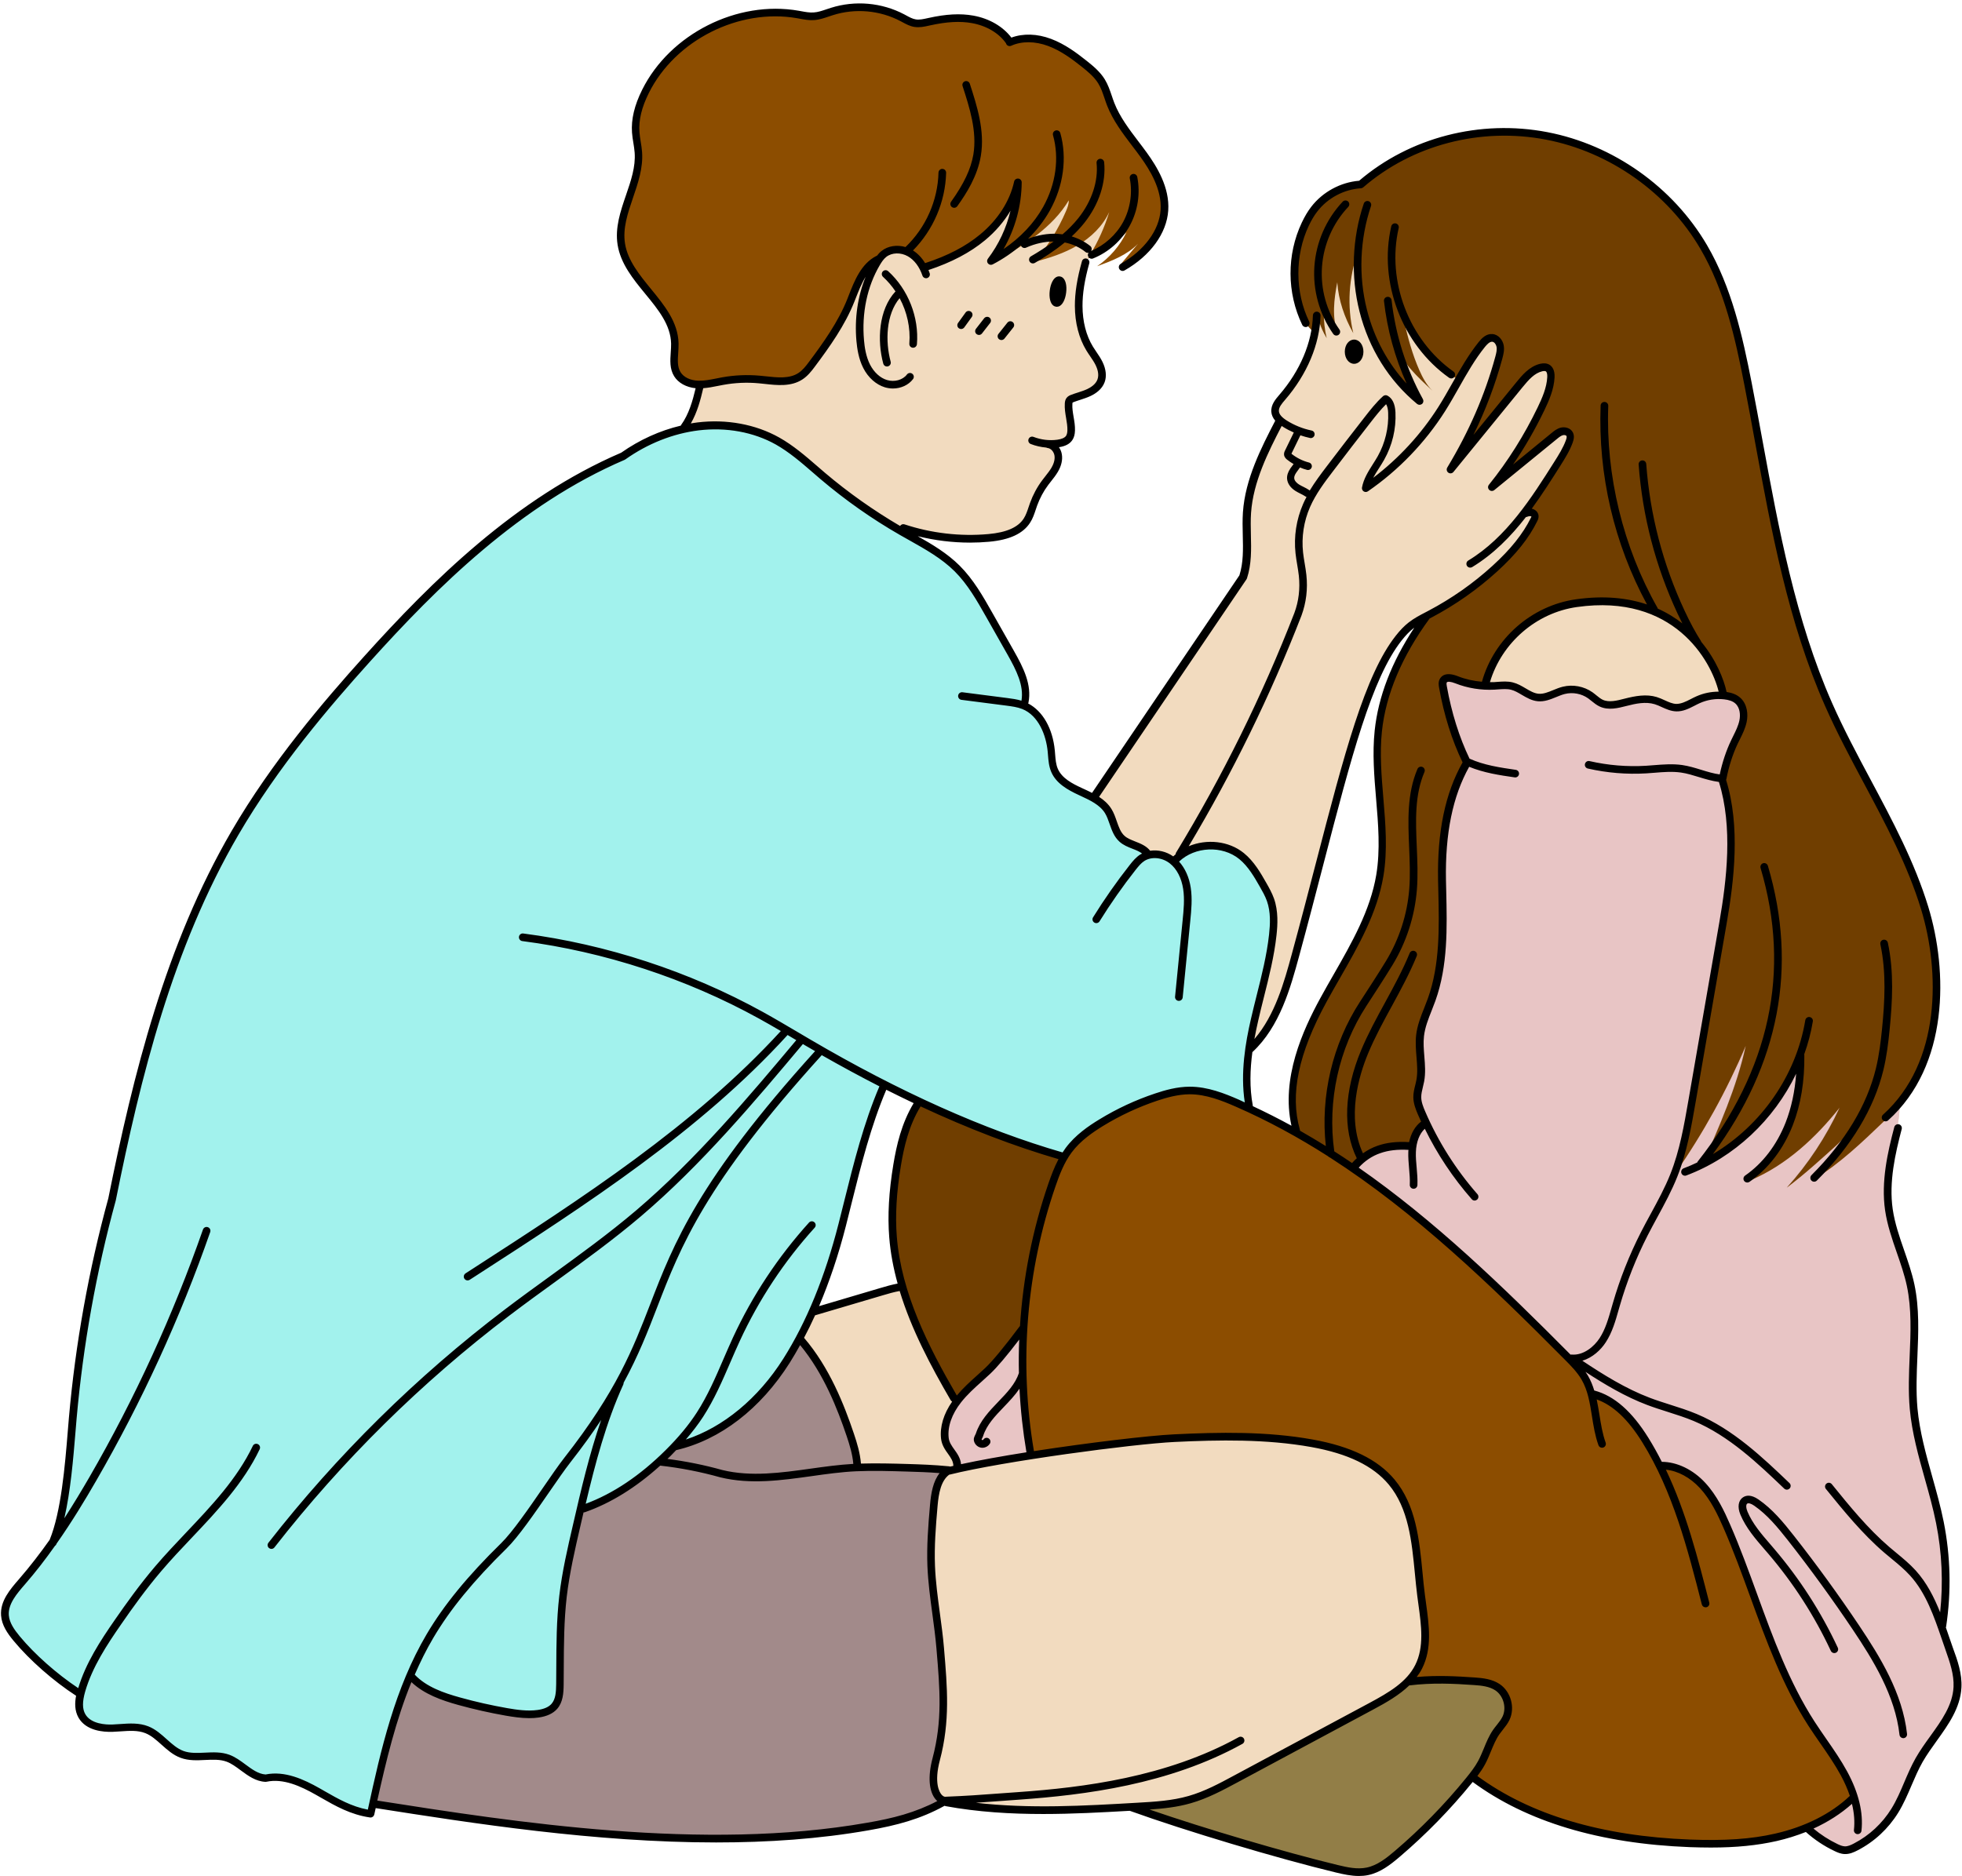
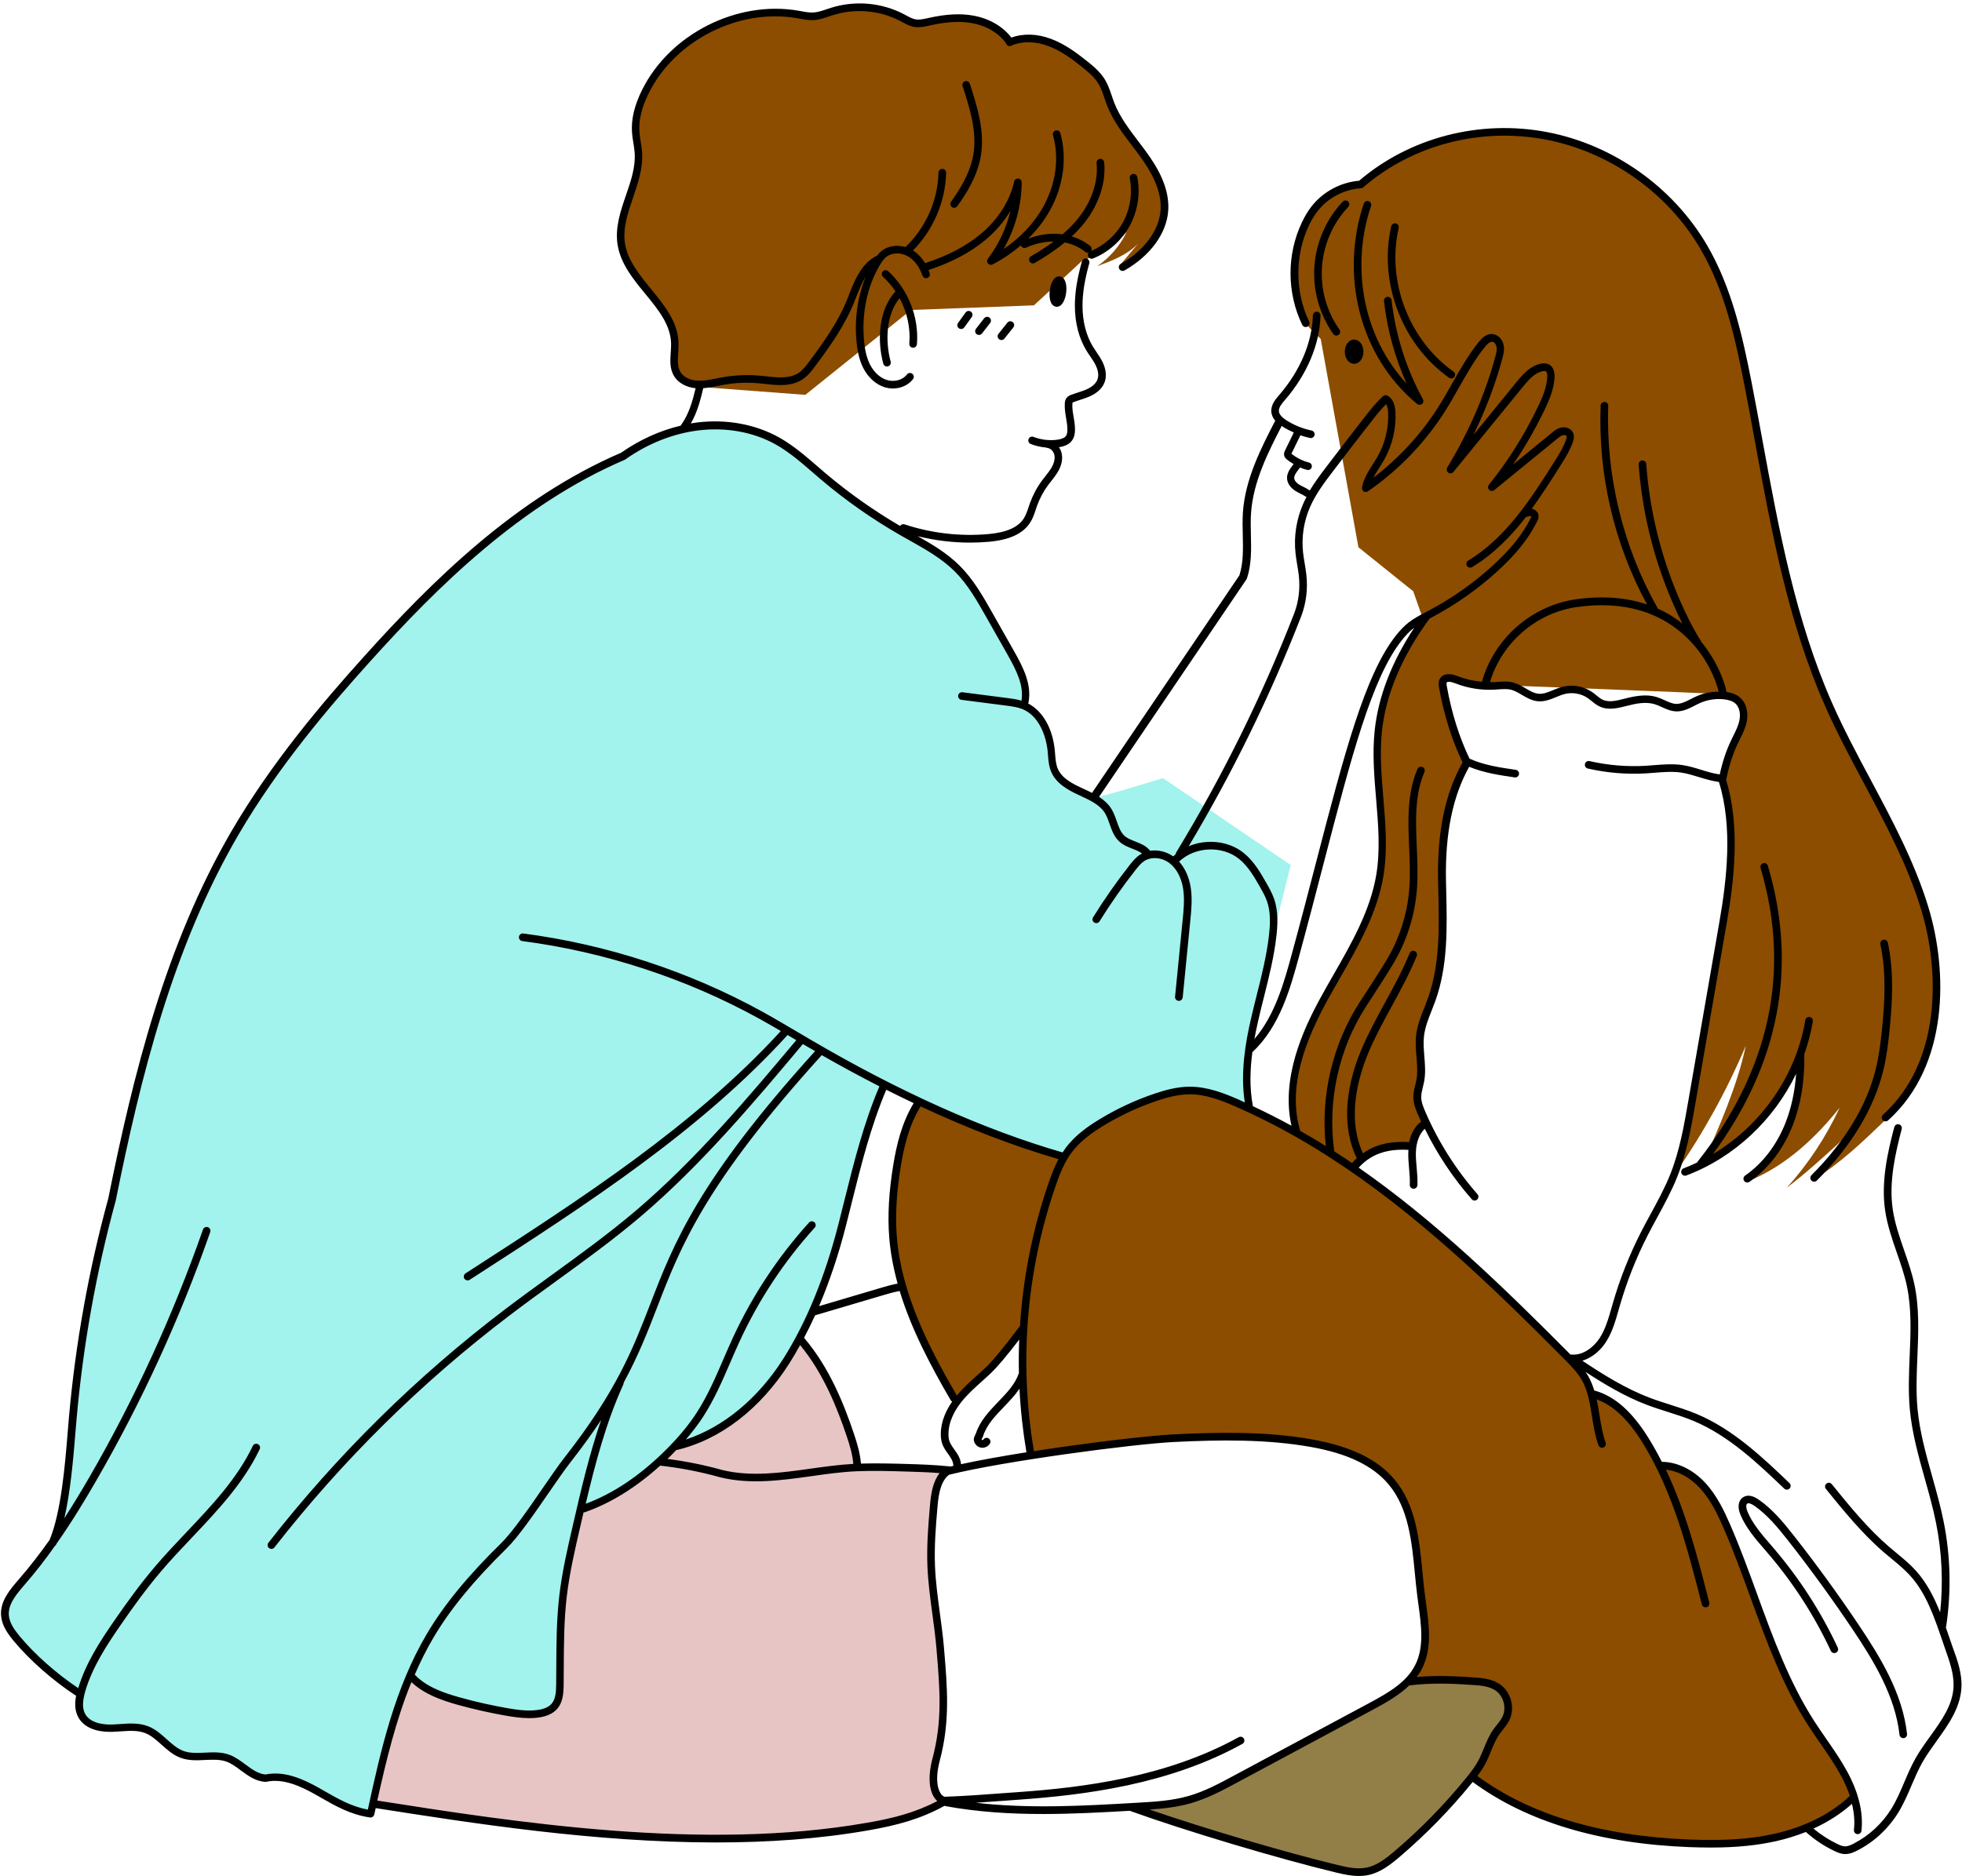
<svg xmlns="http://www.w3.org/2000/svg" height="368.7" preserveAspectRatio="xMidYMid meet" version="1.0" viewBox="-0.2 -0.7 385.5 368.7" width="385.5" zoomAndPan="magnify">
  <g id="change1_1">
-     <path d="M381.01,318.94c1.66-4.46,1.12-9.4,0.55-14.12l-1.83-11.96l-4.01-15.87c0,0,0.4-14.89,0.24-15.06 c0.08-2.6,0.16-5.21-0.26-7.78c-0.19-1.15-0.47-2.27-0.78-3.39c-1.91-6.87-4.84-13.73-4.17-20.82c0.26-2.78,1.08-5.48,1.66-8.21 c0.37-1.71,0.64-3.47,0.63-5.2c1.14-1.31,2.13-2.72,2.78-4.36c1.17-2.83,2.21-5.71,3.14-8.63c0.55-1.72,1.05-3.46,1.31-5.25 c0.28-2.3,0.19-4.62,0.03-6.92c-0.51-7.27-1.77-14.61-4.98-21.16l-6.6-13.62l-8.5-16.1l-6.13-15.5l-5.15-20.68 c0,0-5.45-29.02-5.45-29.26c-0.99-3.23-1.81-6.52-2.43-9.85c-0.32-1.7-0.59-3.41-1.18-5.03c-0.46-1.27-1.11-2.46-1.63-3.71 c-0.48-1.16-0.85-2.36-1.29-3.53c-1.54-4.04-4.03-7.65-6.54-11.12c-1.67-2.19-3.88-3.91-6.06-5.59c-1.02-0.78-2.03-1.57-3.05-2.35 c-0.79-0.61-1.58-1.22-2.41-1.79c-2.47-1.69-5.22-2.93-8.09-4.06c-0.57-0.23-1.15-0.45-1.73-0.68c-3.51-1.42-7.34-1.84-11.13-2.05 c-1.26-0.07-2.52-0.11-3.78-0.1c-4.98,0.06-9.94,1.08-14.51,3.08c-4.2,1.41-7.89,3.98-12.55,7.38c-2.17,0.14-4.31,0.9-6.09,2.15 c-2.61,1.84-4.4,4.66-5.64,7.61c-0.31,0.73-0.59,1.47-0.8,2.23c-0.9,3.21-0.6,6.62-0.17,9.92c0.13,1.01,0.28,2.02,0.63,2.98 c0.61,1.68,1.8,3.04,3.1,4.3c-0.14,0.76-0.3,1.51-0.49,2.25c-0.2,0.81-0.44,1.61-0.73,2.39c-1.02,2.75-2.75,5.18-4.57,7.49 c-0.54,0.69-1.11,1.39-1.39,2.22c-0.28,0.83-0.22,1.84,0.39,2.48l-3.66,6.99c0,0-2.74,8.41-2.63,8.69 c-0.85,5.11,0.23,10.44-0.92,15.49l-19.71,29.11c0,0-9.7,13.76-9.53,13.84c0.1,0.07,0.18,0.15,0.27,0.22 c-0.25,0.05-0.4,0.06-0.42,0.03c-1.54-0.56-3.09-1.13-4.49-1.98c-1.4-0.85-2.65-2.02-3.34-3.51c-1.06-2.3-0.64-5.02-1.32-7.46 c-0.62-2.25-2.23-4.2-4.49-5.43c0.08-2.7-0.44-5.41-1.51-7.88c-0.59-1.35-1.33-2.63-2.08-3.9c-2.31-3.93-4.61-7.86-6.93-11.72 c-3.41-4.97-8.83-8.12-14.14-10.97l-0.6-0.39l0-0.02c1.08,0.6,1.87,1.02,1.91,0.98c3.69,0.54,7.36,1.22,11.08,1.39 c3.71,0.17,7.52-0.19,11.09-1.78c1.8-1.58,2.56-3.98,3.55-6.16c1.01-2.23,2.32-4.31,3.56-6.42c0.27-0.45,0.53-0.92,0.66-1.43 c0.25-1.01-0.11-2.15-0.85-3c1.07-0.04,2.27-0.15,2.97-0.96c0.65-0.75,0.64-1.85,0.55-2.84c-0.1-1.01-0.25-2.02-0.45-3.01 c-0.08-0.42-0.18-0.86-0.07-1.27c0.11-0.42,0.5-0.79,0.92-0.72c0,0,3.99-1.76,4-1.95c0.59-0.55,1.2-1.15,1.39-1.93 c0.18-0.74-0.06-1.51-0.36-2.21c-0.5-1.19-1.17-2.3-1.79-3.43c-1.05-1.93-1.98-3.97-2.28-6.15c-0.51-3.66,0.76-7.29,1.38-10.82 c0.15-0.31,0.3-0.63,0.47-0.96c0,0,0,0,0,0c2.71-1.46,5.48-2.96,7.56-5.18c-1.29,2.68-3.3,5.02-5.76,6.69 c2.89-1.07,5.89-2.21,8.03-4.43c-1.24,1.46-2.47,2.92-3.69,4.39c3.49-1.17,6.09-4.12,7.86-7.12c0.89-2.57,0.84-5.41,0.17-8.04 c-0.68-2.63-1.95-5.08-3.47-7.34c-1.39-2.06-2.98-3.97-4.35-6.04s-2.54-4.32-2.94-6.57c-2.23-3.42-5.59-5.97-9.18-7.92 c-0.75-0.41-1.51-0.79-2.31-1.09c-2.44-0.9-5.18-0.94-7.7-0.11c-0.76-1.7-2.53-2.72-4.27-3.38c-2.25-0.86-4.7-1.32-7.09-1 c-1.24,0.16-2.44,0.53-3.66,0.76c-1.22,0.23-2.51,0.33-3.94,0.06c-1.85-0.94-3.72-1.89-5.7-2.51c-1.98-0.62-4.11-0.92-6.15-0.53 c-1.32,0.25-2.58,0.78-3.88,1.12c-3.37,0.87-6.92,0.44-10.37,0.01l-1.79-0.07c-4.86,0.5-9.81,1.47-13.93,4.1 c-0.75,0.47-1.46,1-2.16,1.54c-1.6,1.24-3.16,2.55-4.53,4.05c-2.58,2.83-4.42,6.32-5.31,10.04c-0.2,0.81-0.34,1.63-0.37,2.46 c-0.05,1.66,0.39,3.29,0.67,4.93c0.28,1.64,0.38,3.39-0.21,5.09c-2.38,3.83-3.6,8.41-3.22,12.91c0.08,0.9,0.22,1.81,0.56,2.66 c0.26,0.65,0.63,1.26,1.01,1.85c1.58,2.48,3.33,4.85,5.23,7.09c0.77,0.91,1.58,1.81,2.23,2.82c1.25,1.93,1.89,4.24,1.81,6.53 c-0.05,1.39-0.35,2.82,0.06,4.21c0.56,1.08,1.34,2.07,2.41,2.64c0.63,0.33,1.32,0.49,2.02,0.59c-0.37,1.38-0.81,2.74-1.29,4.07 l-0.23,0.08l-2.12,4.4c-1.45,0.27-2.87,0.64-4.27,1.13c-3.17,1.1-6.16,2.72-8.72,4.8c-6.04,2.26-11.48,5.87-16.86,9.44l-13,10.47 l-18.1,18.14l-15.16,17.95c0,0-11.23,16.3-11.36,16.62c-4.94,8.64-8.67,17.91-12.38,27.15c-1.14,2.85-2.29,5.72-2.83,8.74 l-4.46,15.64l-3.53,15.51l-3.85,15.14l-3.5,21.13c0,0-1.94,19.96-2.08,20.33c-0.66,5.39-1.58,10.75-2.76,16.05l-6.71,7.95 c0,0-2.97,3.94-2.76,4.12c-0.36,1.36-0.73,2.81-0.32,4.16c0.27,0.89,0.85,1.65,1.43,2.37c3.62,4.5,7.88,8.57,12.98,11.52 c-0.51,1.27-0.44,2.75,0.18,3.96c0.62,1.21,1.78,2.13,3.32,2.46c2.25,0.2,4.5,0.32,6.76,0.35c0.64,0.01,1.28,0.01,1.9,0.13 c1.56,0.3,2.87,1.31,4.09,2.33c1.22,1.02,2.45,2.11,4.04,2.5c0.97,0.63,2.21,0.59,3.37,0.56c1.83-0.05,3.71,0,5.42,0.67 c1.68,0.66,3.07,1.87,4.71,2.62c1.42,0.64,3,0.92,4.65,0.68c4.12,0.71,8,2.47,11.56,4.66c0.78,0.48,1.55,0.98,2.38,1.35 c0.98,0.44,2.04,0.7,2.95,1.27h2.08l0.41-1.79l18.22,2.47l18.63,2.61l27.62,1.48c0,0,14.01-0.1,14.49-0.11 c11.43,0.22,22.91-2.21,33.35-7.05c-0.56-0.32-1-0.79-1.34-1.33c0.44,0.56,0.99,1.03,1.65,1.3c0,0,10.39,1.57,10.5,1.5 c4.03,0.12,8.06,0.23,12.09,0.35c1.87,0.05,3.73,0.11,5.6,0.04c2.1-0.07,4.2-0.3,6.29-0.53c0.91-0.1,1.82-0.2,2.73-0.31 c2.41,1.15,4.87,2.18,7.39,3.09l18.53,5.35c0,0,13.73,3.52,13.99,3.24c1.01,0.84,2.42,0.98,3.74,1.04c0.79,0.03,1.61,0.04,2.37-0.18 c1.14-0.34,2.06-1.17,3.13-1.69l10.39-9.63c0,0,5.56-6.25,5.64-6.5c0.18-0.17,0.34-0.36,0.5-0.55l0.41,0.2 c4.24,3.24,9.24,5.31,14.2,7.29c1.42,0.57,2.84,1.13,4.32,1.52l12.01,3c0,0,12.45,1.08,12.66,0.97c7.46,0.27,15.05-0.42,22.04-3.05 c0.2-0.08,0.4-0.16,0.6-0.24l0.1,0.15c1.77,1.52,3.71,2.84,5.78,3.92c0.65,0.35,1.39,0.67,2.11,0.37c2.9-0.97,5.41-2.9,7.37-5.24 c1.96-2.34,3.39-5.09,4.51-7.93c0.33-0.84,0.64-1.69,1.02-2.5c0.98-2.09,2.45-3.89,3.76-5.79c1.92-2.79,3.5-5.81,4.8-9.06 C384.72,327.58,382.93,323.13,381.01,318.94z M180.12,215.84c-2.44,4.45-3.89,9.41-4.56,14.44c-0.09,0.68-0.16,1.36-0.23,2.04 c-0.41,4.37-0.28,8.82,0.18,13.41c0.26,1.66,0.72,3.29,1.18,4.91c0.15,0.51,0.3,1.02,0.45,1.54l-0.2-0.09l-17.33,4.83l-0.08-0.02 l2.64-5.45l3-11.75l4.15-16.08l4.34-10.92l6.68,2.85L180.12,215.84z M270.94,141.42c-0.86,5.47-0.16,11.03,0.15,16.55 c0.48,8.56-0.07,17.44-3.78,25.17c0,0-8.69,15.17-8.76,15.38c-1.99,3.21-3,6.92-3.73,10.62c-0.81,4.11-1.32,8.36-0.53,12.48 l-0.32,0.26c-2.68-1.44-6.11-3.28-8.57-4.59l0.04-0.11c-0.81-3.84-0.79-7.79-0.28-11.69l0.27-0.34c1.23-1.24,2.39-2.54,3.42-3.94 c1.81-2.46,3.18-5.24,4.04-8.17l6.21-24.26c0,0,8.24-29.09,8.22-29.47c0.55-1.46,1.1-2.93,1.65-4.39c1.2-3.2,2.43-6.45,4.58-9.11 c1.61-1.99,3.63-3.51,5.78-4.89c0.1,0.29,0.17,0.51,0.19,0.59C275.79,127.75,272.06,134.23,270.94,141.42z" fill="#F2DBBF" />
-   </g>
+     </g>
  <g>
    <g id="change2_1">
-       <path d="M384.37,332.17c-1.3,3.25-2.88,6.27-4.8,9.06c-1.31,1.9-2.78,3.7-3.76,5.79c-0.38,0.81-0.69,1.66-1.02,2.5 c-1.12,2.84-2.55,5.59-4.51,7.93c-1.96,2.34-4.47,4.27-7.37,5.24c-0.72,0.3-1.46-0.02-2.11-0.37c-2.07-1.08-4.01-2.4-5.78-3.92 c-0.12,0.15,4.34-1.93,4.34-1.93l4.59-4.31c-0.91-2.42-2.07-4.75-3.45-6.93c-0.03,0.01-5.89-9.02-5.89-9.02l-6.92-14.09 l-7.05-19.28l-4.19-9.02c-1.46-1.93-2.98-3.9-5.07-5.13c-0.99-0.58-2.07-0.97-3.18-1.26c-0.7-0.18-1.45-0.33-2.16-0.17 c-2.27-4.18-5.24-8.13-8.81-11.42c-0.55-0.51-1.12-1-1.74-1.42c-0.87-0.59-1.84-1.02-2.86-1.28c-0.51-1.35-0.85-2.64-1.48-3.8 c-0.63-1.15-1.58-2.17-2.78-2.7c-0.1-0.11-13.29-13.36-13.29-13.36l-19.34-17.27l-9.63-7.04c0.47-0.81,0.96-1.63,1.67-2.24 c0.99-0.86,2.32-1.22,3.6-1.53c1.51-0.37,3.05-0.72,4.6-0.6c0.4,0.03,0.87,0.07,1.15-0.22c0.14-0.14,0.2-0.34,0.27-0.53 c0.52-1.5,1.39-2.87,2.53-3.98c-0.45-0.62-0.65-1.12-0.85-1.62c-0.2-0.51-0.41-1.02-0.5-1.56c-0.11-0.68-0.03-1.38,0.05-2.06 c0.29-2.58,0.5-5.18,0.33-7.77c-0.07-1.07-0.21-2.14-0.16-3.21c0.19-4.09,3.05-7.68,3.35-11.76c0.03-0.19,1.24-10.28,1.24-10.28 l-0.22-9.41c-0.47-7.73,1.28-15.59,5.01-22.39c-1.09-2.08-1.94-4.1-2.58-6.19c-0.23-0.77-0.44-1.55-0.65-2.32 c-0.49-1.84-0.98-3.69-1.46-5.53c-0.17-0.63-0.33-1.29-0.15-1.91c0.18-0.62,0.86-1.15,1.47-0.93l11.08-7.58l45.79,2.66l7.87,47.56 l23.12,37.85c0.67,2.71,0.33,5.57-0.26,8.31c-0.58,2.73-1.4,5.43-1.66,8.21c-0.67,7.09,2.26,13.95,4.17,20.82 c0.31,1.12,0.59,2.24,0.78,3.39c0.42,2.57,0.34,5.18,0.26,7.78c0.16,0.17-0.24,15.06-0.24,15.06l4.01,15.87l1.83,11.96 c0.57,4.72,1.11,9.66-0.55,14.12C382.93,323.13,384.72,327.58,384.37,332.17z M200.84,260.7c-2.94,3.8-6.2,7.47-9.79,10.78 c-1.42,1.31-2.9,2.58-4.01,4.15c-1.11,1.58-1.83,3.53-1.49,5.43c0.38,2.16,2.04,3.95,2.3,6.12l0.89,0.75l13.87-2.72 C200.05,277.69,200.39,269.09,200.84,260.7z" fill="#E8C5C5" />
-     </g>
+       </g>
    <g id="change3_1">
      <path d="M380.27,198.29c-0.26,1.79-0.76,3.53-1.31,5.25c-0.93,2.92-1.97,5.8-3.14,8.63 c-1.21,3.03-3.57,5.31-5.89,7.54c-4.26,4.09-8.57,8.21-13.59,11.31c0.57-0.58,1.26-1.3,1.95-2.02c1.06-1.11,2.12-2.22,3.09-3.41 c1.85-2.25,3.37-4.75,4.52-7.42c-1.81,3.13-4.5,5.56-7.16,7.93c-1.7,1.52-3.4,3.04-5.16,4.48c-0.89,0.73-1.79,1.43-2.7,2.14 c4.22-4.69,7.73-10.01,10.38-15.73c-4.71,5.93-10.45,11.25-17.42,14.23c3.29-2.93,5.8-6.61,7.49-10.63 c0.37-0.87,0.69-1.75,0.91-2.66c0.17-0.72,0.27-1.45,0.37-2.19c0.39-2.82,0.78-5.65,1.01-8.5c-1.07,2.05-2.21,4.07-3.4,6.05 c-0.58,0.96-1.17,1.91-1.81,2.84c-3.57,5.18-8.48,9.41-14.13,12.18c3.27-7.53,6.77-15.26,8.54-23.48 c-3.74,8.81-8.39,17.23-13.86,25.08c-0.01,0.11,3.35-15.5,3.35-15.5l2.47-12.05l2.49-16.54c1.27-4.55,2.15-9.22,2.62-13.92 c0.29-2.86,0.43-5.73,0.24-8.6c-0.24-3.71-1.04-7.36-1.84-11c0.75-4.3,3.32-7.91,3.82-12.03c0.1-0.9,0.09-1.89-0.43-2.64 c-0.35-0.51-0.9-0.85-1.44-1.17c-0.77-0.45-1.64-0.93-2.51-0.73c-0.17-0.15-45.55-1.86-45.55-1.86c-1.01,0.27-2.09,0.03-3.11-0.21 c-1.44-0.34-2.88-0.68-4.32-1.02c-0.13-0.03-0.25-0.06-0.38-0.05c-0.3,0.03-0.53,0.29-0.72,0.53c-0.44,0.84-0.26,1.78-0.08,2.64 c0.5,2.35,1.01,4.7,1.73,6.99c0.69,2.18,1.57,4.29,2.64,6.3c-2.76,5.69-4.39,11.94-4.74,18.26c0.15,0.13,0.05,16.62,0.05,16.62 l-1.07,9.34c-0.74,3.28-2.85,6.21-3.1,9.57c-0.08,1.1,0.04,2.19,0.1,3.28c0.12,2.26-0.02,4.52-0.43,6.74 c-0.5,0.73-0.75,1.57-0.66,2.37c0.05,0.41,0.18,0.8,0.31,1.18c0.4,1.19,0.8,2.39,1.2,3.58c-1.06,1.13-1.86,2.4-2.43,3.77 c-0.09,0.21-0.14,0.5,0.05,0.62c-2.54,0.05-5.18,0.12-7.46,1.25c-1.53,0.76-2.79,1.95-4.03,3.13c0.02-0.03-11.4-7.12-11.4-7.12 c-0.79-4.11-0.29-8.37,0.53-12.48c0.74-3.7,1.74-7.42,3.73-10.62c0.07-0.21,8.76-15.38,8.76-15.38c3.7-7.74,4.25-16.61,3.78-25.17 c-0.3-5.52-1-11.09-0.15-16.55c1.12-7.19,4.85-13.67,8.59-19.91c-0.13-0.49-2.09-6.02-2.09-6.02l-10.77-8.65l-7.41-40.95 c-1.68-1.56-3.43-3.2-4.22-5.35c-0.35-0.95-0.5-1.97-0.63-2.98c-0.43-3.3-0.73-6.71,0.17-9.92c0.21-0.76,0.49-1.5,0.8-2.23 c1.24-2.95,3.02-5.77,5.64-7.61c1.78-1.25,3.91-2,6.09-2.15c4.66-3.41,8.35-5.98,12.55-7.38c4.57-2,9.53-3.02,14.51-3.08 c1.26-0.02,2.52,0.03,3.78,0.1c3.78,0.2,7.62,0.63,11.13,2.05c3.49,1.33,6.83,2.7,9.78,4.72c0.83,0.57,1.62,1.18,2.41,1.79 c1.02,0.78,2.03,1.57,3.05,2.35c2.18,1.68,4.39,3.4,6.06,5.59c2.51,3.47,5,7.08,6.54,11.12c0.44,1.17,0.81,2.37,1.29,3.53 c0.52,1.25,1.17,2.44,1.63,3.71c0.59,1.62,0.86,3.33,1.18,5.03c0.62,3.33,1.44,6.62,2.43,9.85c0,0.24,5.45,29.26,5.45,29.26 l5.15,20.68l6.13,15.5l8.5,16.1l6.6,13.62c3.21,6.55,4.47,13.89,4.98,21.16C380.46,193.67,380.55,195.99,380.27,198.29z M180.12,215.84c-2.44,4.45-3.89,9.41-4.56,14.44c-0.67,5.03-0.58,10.15-0.05,15.45c0.26,1.66,0.72,3.29,1.18,4.91 c0.63,2.23,1.27,4.46,2.13,6.6c0.69,1.71,1.51,3.36,2.34,5c1.21,2.42,2.43,4.83,3.64,7.25c0.85,1.69,1.71,3.4,3,4.69 c4.46-4.81,9.47-9.16,13.29-14.49l1.01-10.53l2.9-13.42l3.68-9.37l-12.08-3.81L180.12,215.84z" fill="#8C4D00" />
    </g>
    <g id="change2_2">
      <path d="M168.36,287.19c0.15,0.21,5.76,0.44,5.76,0.44l11.98,0.44l-2.29,3.94l-0.6,5.52l0.18,15.43l1.66,15.45 l-0.02,10.51c-0.43,2.08-0.86,4.17-1.28,6.25c-0.3,1.47-0.6,2.96-0.44,4.45c0.16,1.49,0.87,2.99,2.17,3.75 c-10.44,4.84-21.92,7.27-33.35,7.05c-0.48,0.01-14.49,0.11-14.49,0.11l-27.62-1.48l-18.63-2.61l-18.32-2.48 c1.46-8.55,3.94-16.93,7.38-24.9c4.47,3.46,10.1,4.81,15.52,5.92c3.99,0.82,8.19,1.55,12.09,0.35c0.77-0.59,1.31-1.29,1.57-2.07 c0.21-0.62,0.24-1.28,0.28-1.93c0.07-1.39,0.15-2.78,0.05-4.16c-0.05-0.71-0.14-1.43-0.08-2.14c-0.07-0.16,1.24-17.24,1.24-17.24 l2.92-11.97l6.38-2.64l6.98-4.88c0.61-0.37,1.13-0.87,1.64-1.37c1.31-1.26,2.62-2.52,3.93-3.78c5.22-0.99,10.09-3.93,14.02-7.68 c3.93-3.74,7.02-8.27,9.94-12.85C163.22,270.28,166.9,278.54,168.36,287.19z" fill="#E8C5C5" />
    </g>
    <g id="change4_2">
-       <path d="M168.36,287.19c0.15,0.21,5.76,0.44,5.76,0.44l11.98,0.44l-2.29,3.94 l-0.6,5.52l0.18,15.43l1.66,15.45l-0.02,10.51c-0.43,2.08-0.86,4.17-1.28,6.25c-0.3,1.47-0.6,2.96-0.44,4.45 c0.16,1.49,0.87,2.99,2.17,3.75c-10.44,4.84-21.92,7.27-33.35,7.05c-0.48,0.01-14.49,0.11-14.49,0.11l-27.62-1.48l-18.63-2.61 l-18.32-2.48c1.46-8.55,3.94-16.93,7.38-24.9c4.47,3.46,10.1,4.81,15.52,5.92c3.99,0.82,8.19,1.55,12.09,0.35 c0.77-0.59,1.31-1.29,1.57-2.07c0.21-0.62,0.24-1.28,0.28-1.93c0.07-1.39,0.15-2.78,0.05-4.16c-0.05-0.71-0.14-1.43-0.08-2.14 c-0.07-0.16,1.24-17.24,1.24-17.24l2.92-11.97l6.38-2.64l6.98-4.88c0.61-0.37,1.13-0.87,1.64-1.37c1.31-1.26,2.62-2.52,3.93-3.78 c5.22-0.99,10.09-3.93,14.02-7.68c3.93-3.74,7.02-8.27,9.94-12.85C163.22,270.28,166.9,278.54,168.36,287.19z" fill="inherit" opacity=".302" />
-     </g>
+       </g>
    <g id="change5_1">
      <path d="M223.78,215.98c-5.58,2.49-11.31,5.35-14.91,10.29c-0.2,0.27-11.16-3.29-11.16-3.29l-24.05-10.28 l-4.34,10.92l-4.15,16.08l-3,11.75l-5.93,12.25c-2.82,4.4-5.69,8.84-9.49,12.43c-3.8,3.58-8.69,6.28-13.91,6.44 c-2.62,2.93-5.35,5.69-8.46,7.97c-3.11,2.29-6.66,4.09-10.47,4.7c-0.18,1.16-0.39,2.23-0.6,3.3c-0.89,4.55-1.78,9.11-2.82,13.63 c-0.48,3.43-0.67,6.66-0.65,9.89c0.03,3.85,0.36,7.76-0.58,11.5c-0.51,1.24-1.72,1.81-2.87,2.19c-0.73,0.23-1.53,0.42-2.24,0.15 c-2.22-0.36-4.5-0.45-6.74-0.79c-1.06-0.16-2.11-0.38-3.16-0.59c-1.08-0.22-2.16-0.44-3.23-0.66c-0.9-0.18-1.8-0.37-2.67-0.64 c-1.19-0.37-2.32-0.91-3.44-1.46c-1.64-0.8-3.35-1.71-4.33-3.25c-0.05,0.14-1.28,2.6-1.28,2.6l-3.8,12.65l-2.74,12h-2.08 c-0.91-0.57-1.97-0.83-2.95-1.27c-0.83-0.37-1.6-0.87-2.38-1.35c-3.56-2.19-7.44-3.95-11.56-4.66c-1.65,0.24-3.23-0.04-4.65-0.68 c-1.64-0.75-3.03-1.96-4.71-2.62c-1.71-0.67-3.59-0.72-5.42-0.67c-1.16,0.03-2.4,0.07-3.37-0.56c-1.59-0.39-2.82-1.48-4.04-2.5 c-1.22-1.02-2.53-2.03-4.09-2.33c-0.62-0.12-1.26-0.12-1.9-0.13c-2.26-0.03-4.51-0.15-6.76-0.35c-1.54-0.33-2.7-1.25-3.32-2.46 c-0.62-1.21-0.69-2.69-0.18-3.96c-5.1-2.95-9.36-7.02-12.98-11.52c-0.58-0.72-1.16-1.48-1.43-2.37c-0.41-1.35-0.04-2.8,0.32-4.16 c-0.21-0.18,2.76-4.12,2.76-4.12l6.71-7.95c1.18-5.3,2.1-10.66,2.76-16.05c0.14-0.37,2.08-20.33,2.08-20.33l3.5-21.13l3.85-15.14 l3.53-15.51l4.46-15.64c0.54-3.02,1.69-5.89,2.83-8.74c3.71-9.24,7.44-18.51,12.38-27.15c0.13-0.32,11.36-16.62,11.36-16.62 l15.16-17.95l18.1-18.14l13-10.47c5.38-3.57,10.82-7.18,16.86-9.44c2.56-2.08,5.55-3.7,8.72-4.8c2.09-0.73,4.26-1.23,6.46-1.45 c5.1-0.51,6.27-0.94,10.87-0.26c4.03,1.78,8.68,4.04,10.9,6.05c0.09,0.07,7.62,6.56,7.62,6.56l11.28,7.3 c5.31,2.85,10.73,6,14.14,10.97c2.32,3.86,4.62,7.79,6.93,11.72c0.75,1.27,1.49,2.55,2.08,3.9c1.07,2.47,1.59,5.18,1.51,7.88 c2.26,1.23,3.87,3.18,4.49,5.43c0.68,2.44,0.26,5.16,1.32,7.46c0.69,1.49,1.94,2.66,3.34,3.51c1.4,0.85,2.95,1.42,4.49,1.98 c0.21,0.32,13.55-3.82,13.55-3.82l25.11,17.09l-3.9,15.6l-0.1,0.2l-1.72,9.71c-0.84,2.43-1.51,4.92-2,7.45 c-0.97,4.91-1.27,10.01-0.24,14.91c-4.54-2.13-9.26-4.19-14.1-3.64C228.71,213.82,226.21,214.89,223.78,215.98z M295.76,334.65 c-0.05-0.79-0.17-1.58-0.46-2.31s-0.8-1.4-1.74-1.89c-5.59-1.04-11.32-1.27-17.1-0.55c-1.41,1.29-3.02,2.36-4.86,3.23 c-0.5,0.33-1,0.66-1.51,0.99l-19.35,10.63c0,0-12.2,5.95-12.18,6.1c-3.9,2.3-8.53,2.96-13.01,3.56l-2.91-0.2 c2.53,1.21,5.11,2.3,7.75,3.25l18.53,5.35c0,0,13.73,3.52,13.99,3.24c1.01,0.85,2.42,0.99,3.74,1.04c0.8,0.03,1.61,0.05,2.37-0.18 c1.14-0.34,2.07-1.17,3.13-1.69l10.39-9.63c0,0,5.56-6.24,5.64-6.5c2.59-2.49,3.41-6.27,5.44-9.23c0.54-0.78,1.16-1.51,1.61-2.34 C295.69,336.7,295.97,335.72,295.76,334.65z" fill="#A2F2ED" />
    </g>
    <g id="change3_2">
      <path d="M225.55,354.42c4.49-0.61,9.11-1.26,13.01-3.56 c-0.03-0.15,12.18-6.1,12.18-6.1l19.35-10.63c0.5-0.33,1-0.66,1.51-0.99c1.85-0.87,3.45-1.95,4.86-3.23 c5.78-0.72,11.51-0.49,17.1,0.55c0.94,0.49,1.44,1.16,1.74,1.89s0.41,1.52,0.46,2.31c0.21,1.07-0.07,2.05-0.53,2.88 s-1.07,1.56-1.61,2.34c-2.03,2.96-2.86,6.74-5.44,9.23c-0.08,0.25-5.64,6.5-5.64,6.5l-10.39,9.63c-1.07,0.52-1.99,1.35-3.13,1.69 c-0.76,0.22-1.58,0.21-2.37,0.18c-1.32-0.06-2.73-0.2-3.74-1.04c-0.26,0.28-13.99-3.24-13.99-3.24l-18.53-5.35 c-2.64-0.95-5.22-2.03-7.75-3.25L225.55,354.42z" fill="#8C4D00" opacity=".702" />
    </g>
    <g id="change3_3">
      <path d="M202.95,59.31l-24.15,0.91L158.04,76.9l-19.17-1.44c-1.26-0.07-2.56-0.14-3.67-0.73 c-1.07-0.57-1.85-1.56-2.41-2.64c-0.41-1.39-0.11-2.82-0.06-4.21c0.08-2.29-0.56-4.6-1.81-6.53c-0.65-1.01-1.46-1.91-2.23-2.82 c-1.9-2.24-3.65-4.61-5.23-7.09c-0.38-0.59-0.75-1.2-1.01-1.85c-0.34-0.85-0.48-1.76-0.56-2.66c-0.38-4.5,0.84-9.08,3.22-12.91 c0.59-1.7,0.49-3.45,0.21-5.09s-0.72-3.27-0.67-4.93c0.03-0.83,0.17-1.65,0.37-2.46c0.89-3.72,2.73-7.21,5.31-10.04 c1.37-1.5,2.93-2.81,4.53-4.05c0.7-0.54,1.41-1.07,2.16-1.54c4.12-2.63,9.07-3.6,13.93-4.1l1.79,0.07c3.45,0.43,7,0.86,10.37-0.01 c1.3-0.34,2.56-0.87,3.88-1.12c2.04-0.39,4.17-0.09,6.15,0.53s3.85,1.57,5.7,2.51c1.43,0.27,2.72,0.17,3.94-0.06 s2.42-0.6,3.66-0.76c2.39-0.32,4.84,0.14,7.09,1c1.74,0.66,3.51,1.68,4.27,3.38c2.52-0.83,5.26-0.79,7.7,0.11 c0.8,0.3,1.56,0.68,2.31,1.09c3.59,1.95,6.95,4.5,9.18,7.92c0.4,2.25,1.57,4.5,2.94,6.57s2.96,3.98,4.35,6.04 c1.52,2.26,2.79,4.71,3.47,7.34c0.67,2.63,0.72,5.47-0.17,8.04c-1.77,3-4.37,5.95-7.86,7.12c1.22-1.47,2.45-2.93,3.69-4.39 c-2.14,2.22-5.14,3.36-8.03,4.43c2.46-1.67,4.47-4.01,5.76-6.69c-2.08,2.22-4.85,3.72-7.56,5.18c-0.28,0.15-0.61,0.31-0.91,0.19 C212.75,50.29,202.95,59.31,202.95,59.31z M357.99,341.58c-0.75-1.14-1.45-2.31-2.15-3.48c-0.65-1.09-1.3-2.17-1.92-3.27 c-2.79-4.91-5.06-10.11-6.85-15.47c-2.45-6.86-5.12-13.65-7.99-20.34c-1.14-2.65-2.34-5.34-4.29-7.46 c-2.27-2.46-5.49-4.01-9.03-4.33c-1.25-3.05-2.83-5.99-5-8.47s-4.95-4.48-8.09-5.23c-1.36-3.77-3.86-7.11-7.09-9.47l-11.09-11.5 l-10.05-9.14l-17.74-13.45l-8.61-5.87c0,0-15.77-8.5-15.83-8.46c-2.1-0.78-4.27-1.36-6.47-1.75c-1.28-0.22-2.6-0.38-3.88-0.17 c-0.77,0.13-1.51,0.38-2.25,0.64c-3.75,1.3-7.52,2.61-11.06,4.43s-6.86,4.16-9.31,7.72c-1.96,2.36-2.97,5.35-3.83,8.3 c-3.11,10.72-4.66,21.9-4.56,33.07l0.18,7.96c0,0,1.28,9.29,1.57,9.06c4.94-0.05,9.87-0.54,14.72-1.46 c1.11-0.21,2.21-0.45,3.32-0.62c1.95-0.31,3.92-0.43,5.89-0.56c4.57-0.29,9.15-0.58,13.72-0.87l9.14,0.66c0,0,11.9,1.69,11.87,1.62 c3.91,0.97,7.62,2.85,10.52,5.64s4.95,6.52,5.47,10.51l1.46,9.34c0,0,1.09,9.88,1.15,9.83c-0.06,1.84-0.2,3.69-0.65,5.47 c-0.45,1.79-1.24,3.51-2.34,4.95c2.69-0.19,5.39,0.1,8.08,0.09c2.84-0.01,5.84-0.32,8.38,0.95c0.5,0.25,0.99,0.57,1.36,0.99 c0.32,0.36,0.55,0.78,0.72,1.23c0.67,1.68,0.54,3.66-0.33,5.26c-0.42,0.79-1.01,1.47-1.54,2.19c-1.12,1.5-2.02,3.16-2.68,4.9 c-0.3,0.8-0.57,1.64-1.18,2.23c-0.38,0.37-0.7,1.05-0.64,1.51c4.24,3.24,9.24,5.31,14.2,7.29c1.42,0.57,2.84,1.13,4.32,1.52 l12.01,3c0,0,12.45,1.08,12.66,0.97c7.46,0.27,15.05-0.42,22.04-3.05c3.48-1.31,6.79-3.1,9.69-5.42 C363.44,348.73,360.4,345.22,357.99,341.58z" fill="#8C4D00" />
    </g>
    <g id="change4_3">
-       <path d="M380.23,198.27c-0.25,1.79-0.76,3.53-1.31,5.25c-0.93,2.92-1.97,5.8-3.14,8.63 c-1.21,3.03-3.57,5.31-5.89,7.54c-4.26,4.09-8.56,8.21-13.59,11.31c0.58-0.57,1.27-1.29,1.95-2.02c1.06-1.11,2.12-2.22,3.09-3.41 c1.84-2.24,3.37-4.75,4.52-7.42c-1.81,3.13-4.5,5.55-7.16,7.93c-1.7,1.52-3.39,3.04-5.16,4.48c-0.89,0.73-1.8,1.43-2.7,2.14 c4.22-4.69,7.73-10.01,10.38-15.73c-4.72,5.93-10.46,11.25-17.42,14.23c3.29-2.92,5.8-6.6,7.49-10.63 c0.36-0.86,0.69-1.75,0.91-2.66c0.17-0.72,0.27-1.46,0.37-2.19c0.39-2.83,0.77-5.66,1.01-8.5c-1.07,2.05-2.21,4.07-3.4,6.05 c-0.58,0.96-1.18,1.92-1.81,2.84c-3.56,5.18-8.48,9.42-14.13,12.18c3.27-7.53,6.77-15.26,8.54-23.48 c-3.74,8.81-8.39,17.23-13.86,25.08c-0.01,0.11,3.35-15.5,3.35-15.5l2.47-12.05l2.49-16.54c1.27-4.55,2.15-9.22,2.62-13.92 c0.29-2.86,0.43-5.74,0.24-8.6c-0.25-3.71-1.05-7.37-1.84-11c0.74-4.29,3.32-7.91,3.82-12.03c0.11-0.91,0.1-1.89-0.43-2.64 c-0.36-0.51-0.91-0.85-1.44-1.17c-0.77-0.46-1.64-0.93-2.51-0.73c-0.17-0.15-45.55-1.86-45.55-1.86c-1.01,0.28-2.09,0.04-3.11-0.21 c-1.44-0.34-2.88-0.68-4.32-1.02c-0.12-0.03-0.25-0.06-0.38-0.05c-0.31,0.03-0.53,0.29-0.72,0.53c-0.44,0.84-0.26,1.77-0.08,2.64 c0.5,2.35,1.01,4.7,1.73,6.99c0.69,2.17,1.57,4.28,2.64,6.3c-2.77,5.69-4.39,11.94-4.74,18.26c0.15,0.13,0.05,16.62,0.05,16.62 l-1.07,9.34c-0.74,3.28-2.85,6.21-3.1,9.57c-0.08,1.09,0.04,2.18,0.1,3.28c0.12,2.25-0.02,4.52-0.43,6.74 c-0.49,0.73-0.75,1.57-0.66,2.37c0.05,0.4,0.18,0.79,0.31,1.18c0.4,1.19,0.8,2.39,1.2,3.58c-1.06,1.14-1.86,2.41-2.43,3.77 c-0.09,0.21-0.15,0.5,0.05,0.62c-2.54,0.05-5.19,0.11-7.46,1.25c-1.53,0.76-2.79,1.96-4.03,3.13c0.02-0.03-11.4-7.12-11.4-7.12 c-0.79-4.12-0.28-8.37,0.53-12.48c0.73-3.7,1.74-7.41,3.73-10.62c0.07-0.21,8.76-15.38,8.76-15.38c3.71-7.73,4.26-16.61,3.78-25.17 c-0.31-5.52-1.01-11.08-0.15-16.55c1.12-7.19,4.85-13.67,8.59-19.91c-0.14-0.5-2.09-6.02-2.09-6.02l-10.77-8.65l-7.41-40.95 c-1.69-1.55-3.43-3.19-4.22-5.35c-0.35-0.96-0.5-1.97-0.63-2.98c-0.43-3.3-0.73-6.71,0.17-9.92c0.21-0.76,0.49-1.5,0.8-2.23 c1.24-2.95,3.03-5.77,5.64-7.61c1.78-1.25,3.92-2.01,6.09-2.15c4.66-3.4,8.35-5.97,12.55-7.38c4.57-2,9.53-3.02,14.51-3.08 c1.26-0.01,2.52,0.03,3.78,0.1c3.79,0.21,7.62,0.63,11.13,2.05c3.49,1.34,6.83,2.71,9.78,4.72c0.83,0.56,1.62,1.18,2.41,1.79 c1.02,0.78,2.03,1.57,3.05,2.35c2.18,1.69,4.39,3.4,6.06,5.59c2.51,3.48,4.99,7.08,6.54,11.12c0.45,1.17,0.81,2.37,1.29,3.53 c0.52,1.25,1.17,2.44,1.63,3.71c0.59,1.62,0.87,3.34,1.18,5.03c0.63,3.32,1.44,6.61,2.43,9.85c0,0.24,5.45,29.26,5.45,29.26 l5.15,20.68l6.13,15.5l8.5,16.1l6.6,13.62c3.21,6.55,4.47,13.89,4.98,21.16C380.46,193.67,380.55,195.99,380.23,198.27z M180.12,215.84c-2.44,4.45-3.89,9.41-4.56,14.44s-0.58,10.15-0.05,15.45c0.26,1.66,0.72,3.29,1.18,4.91 c0.63,2.23,1.27,4.46,2.13,6.6c0.69,1.71,1.51,3.36,2.34,5c1.21,2.42,2.43,4.83,3.64,7.25c0.85,1.69,1.71,3.4,3,4.69 c4.46-4.81,9.47-9.16,13.29-14.49l1.01-10.53l2.9-13.42l3.68-9.37l-12.08-3.81L180.12,215.84z" fill="inherit" opacity=".2" />
-     </g>
+       </g>
    <g id="change1_2">
-       <path d="M160.15,91.84c-2.35-1.65-4.56-3.5-6.95-5.08c-2.4-1.58-5.03-2.9-7.87-3.33c-1.1-0.17-2.21-0.2-3.32-0.22 c-2.63-0.07-5.29-0.14-7.84,0.47c1.3-2.78,2.38-5.75,3.18-8.8c3.08-0.54,5.45-0.75,7.81-0.97c0.81-0.07,1.62-0.14,2.43-0.12 c1.12,0.03,2.22,0.25,3.34,0.34c0.99,0.08,1.98,0.06,2.98,0.04c1.01-0.02,2.05-0.05,2.96-0.49c0.12-0.17,2.48-2.74,2.48-2.74 l5.62-8.59c1.15-1.63,1.87-3.52,2.68-5.34s1.75-3.65,3.23-4.99c0.28-0.26,0.65-0.51,1.01-0.39c0.18-0.99,0.78-1.89,1.62-2.43 c1.02-0.65,2.32-0.75,3.5-0.52c1.8,0.35,3.45,1.44,4.47,2.96c3.67-1.16,7.18-2.73,10.28-4.94s5.77-5.07,7.47-8.47 c-0.24,4.14-1.63,8.2-3.98,11.62c0.08,0.1,0.51,0.66,0.51,0.66c2.66-1.57,5.33-3.15,7.78-5.05c2.44-1.89,4.67-4.12,6.25-6.78 c0.03,0.73-0.25,1.44-0.54,2.12c-1.55,3.62-3.66,7-6.23,9.99c2.89-0.76,5.85-1.7,8.49-3.26s4.96-3.78,6.24-6.57 c-0.91,2.98-2.2,5.85-3.83,8.51c-0.32,0.55-0.57,1.08-0.81,1.6c-0.62,3.53-1.89,7.16-1.38,10.82c0.3,2.18,1.23,4.22,2.28,6.15 c0.62,1.13,1.29,2.24,1.79,3.43c0.3,0.7,0.54,1.47,0.36,2.21c-0.19,0.78-0.8,1.38-1.39,1.93c-0.01,0.19-4,1.95-4,1.95 c-0.42-0.07-0.81,0.3-0.92,0.72c-0.11,0.41-0.01,0.85,0.07,1.27c0.2,0.99,0.35,2,0.45,3.01c0.09,0.99,0.1,2.09-0.55,2.84 c-0.7,0.81-1.9,0.92-2.97,0.96c0.74,0.85,1.1,1.99,0.85,3c-0.13,0.51-0.39,0.98-0.66,1.43c-1.24,2.11-2.55,4.19-3.56,6.42 c-0.99,2.18-1.75,4.58-3.55,6.16c-3.57,1.59-7.38,1.95-11.09,1.78c-3.72-0.17-7.39-0.85-11.08-1.39c-0.14,0.13-8.68-4.86-8.68-4.86 L160.15,91.84z M297.55,106.61c1.25-1.33,2.52-2.7,3.25-4.38c0.23-0.52,0.39-1.16,0.06-1.61c-0.45-0.63-1.42-0.44-2.15-0.18 c0,0,6.88-9.59,6.72-9.64c1.18-1.23,2.09-2.7,2.67-4.3c0.17-0.47,0.31-0.98,0.16-1.46c-0.22-0.67-1.07-1.05-1.72-0.75l-7.88,6.26 l-3.6,2.09c0,0,7.63-13.15,7.61-13.23c0.66-1.39,1.2-2.83,1.6-4.31c0.25-0.91,0.44-1.9,0.11-2.78c-0.12-0.32-0.33-0.64-0.66-0.74 c-0.2-0.06-0.41-0.04-0.61,0.01c-0.91,0.2-1.69,0.76-2.44,1.31l-4.31,4.53l-9.56,11.69l0.97-2.05l3.08-7.15c0,0,2.89-8.85,2.88-8.9 c0.52-1.22,0.72-2.58,0.57-3.9c-0.04-0.31-0.1-0.64-0.3-0.87c-0.33-0.38-0.91-0.4-1.39-0.26s-0.91,0.41-1.39,0.55l-3.81,5.45 c0,0-1.24,1.75-1.15,1.81c-1.6-0.78-2.92-2.03-4.21-3.26c-2.55-2.43-5.19-4.99-6.4-8.3c0.74,3.34,1.64,6.67,3.02,9.8 c0.65,1.48,1.43,2.94,2.6,4.06c-2.95-2.71-6-5.55-7.43-9.3c0.9,1.93,1.48,3.99,2.32,5.95c0.63,1.46,1.4,2.86,2.17,4.42 c-2.37-1.5-4.29-3.64-5.86-5.96c-1.57-2.33-2.81-4.86-4.04-7.38l-1.84-9.9c0,0,0.07-5.3,0.08-5.27 c-1.89,5.12-2.23,10.81-0.97,16.12c-1.73-3.07-2.91-6.48-3.15-10c-0.64,3.33-1.08,6.87,0.09,10.06c-0.99-1.36-1.92-2.76-2.73-4.23 c-0.03,1.73,0.16,3.47,0.56,5.15c-0.78-1.31-1.4-2.71-1.82-4.58c-0.18,1.99-0.51,3.97-1,5.91c-0.2,0.81-0.44,1.61-0.73,2.39 c-1.02,2.75-2.75,5.18-4.57,7.49c-0.54,0.69-1.11,1.39-1.39,2.22s-0.22,1.84,0.39,2.48l-3.66,6.99c0,0-2.74,8.41-2.63,8.69 c-0.85,5.11,0.23,10.44-0.92,15.49l-19.71,29.11c0,0-9.7,13.76-9.53,13.84c2.25,1.61,3.5,4.26,4.56,6.82 c0.21,0.5,0.42,1.02,0.74,1.46c0.56,0.76,1.42,1.26,2.33,1.52c0.34,0.1,0.68,0.16,1,0.3c0.63,0.27,1.09,0.81,1.58,1.47 c0.77-0.26,1.62-0.24,2.41-0.05c0.79,0.19,1.53,0.55,2.24,0.96l0.75,0.29c0,0,2-1.75,2.17-1.83c0.67-0.49,1.53-0.62,2.35-0.74 c1.33-0.2,2.68-0.4,4.01-0.19c0.58,0.09,1.15,0.27,1.72,0.45c1.07,0.34,2.15,0.74,3.05,1.42c0.55,0.42,1.01,0.93,1.46,1.46 c1.21,1.43,2.31,2.96,3.41,4.81c1.45,4.91,1.58,10.21,0.35,15.19c-0.61,2.48-1.54,4.87-2.18,7.34c-0.73,2.84-1.08,5.77-1.41,8.68 c1.23-1.24,2.39-2.54,3.42-3.94c1.81-2.46,3.18-5.24,4.04-8.17l6.21-24.26c0,0,8.24-29.09,8.22-29.47c0.55-1.46,1.1-2.93,1.65-4.39 c1.2-3.2,2.43-6.45,4.58-9.11c3.67-4.54,9.44-6.7,14.22-10.06C291.45,113.14,294.51,109.86,297.55,106.61z M332.51,124.73 c-2.87-3.15-6.64-5.51-10.77-6.56c-1.5-0.38-3.04-0.59-4.59-0.7c-6.18-0.45-12.6,0.75-17.78,4.15l-4.99,5.89l-2.45,5.22 c0,0-0.01,1.49,0.27,1.43c2.21-0.21,4.55-0.4,6.55,0.54c0.91,0.43,1.73,1.08,2.71,1.28c1.14,0.24,2.3-0.16,3.43-0.46 c2.43-0.64,5.1-0.79,7.38,0.25c1.33,0.6,2.5,1.6,3.93,1.87c1.71,0.33,3.41-0.43,5.13-0.7c2.18-0.35,4.48,0.12,6.41,1.17 c0.98,0.33,2.07,0.17,3.05-0.17s1.89-0.84,2.86-1.21c1.3-0.5,2.7-0.77,4.7-0.77C337.36,131.82,335.38,127.88,332.51,124.73z M276.2,295.92c-1.17-3.28-3.35-6.19-6.53-8.3c-2.39-1.89-5.23-3.2-8.22-3.79c-1.02-0.2-2.06-0.32-3.08-0.5 c-1.98-0.36-3.91-0.99-5.9-1.34c-2.48-0.45-5.02-0.47-7.54-0.48c-1.91-0.01-3.82-0.03-5.78-0.05c-6.66,1.07-13.51,0.23-20.17,1.31 c-1.66,0.27-3.31,0.66-4.97,0.94c-4.02,0.69-8.15,0.74-12.29,1.79c-5.26,1.05-10.52,2.09-15.82,3.29 c-2.13,1.62-2.71,4.55-2.94,7.21c-0.28,3.28-0.26,6.58-0.25,9.88c0.01,1.05,0.01,2.11,0.1,3.15c0.14,1.66,0.47,3.3,0.77,4.94 c0.88,4.88,1.43,9.82,1.74,14.86c-0.19,3.45-0.38,6.9-0.56,10.35c-0.12,2.18-0.85,4.22-1.58,8.12c-0.22,1.17-0.18,2.4,0.24,3.51 s1.27,2.08,2.37,2.53c0,0,10.39,1.57,10.5,1.5c4.03,0.12,8.06,0.23,12.09,0.35c1.87,0.05,3.73,0.11,5.6,0.04 c2.1-0.07,4.2-0.3,6.29-0.53c2.65-0.29,5.3-0.57,8.2-1.06c3.88,0.04,7.6-1.43,11.12-3.05c2.44-1.13,4.85-2.34,7.2-3.64 c0,0,21.19-11.74,21.33-11.8c2.43-1.09,4.81-2.36,6.82-4.1c2.01-1.74,3.66-4,4.35-6.99c0.48-6.37-0.34-12.76-1.16-19.1 C277.73,301.93,277.33,298.87,276.2,295.92z M186.8,288.02c0,0,1.07-0.73,1.17-0.96c-0.62-1.14-1.2-2.3-1.78-3.46 c-0.27-0.54-0.54-1.1-0.65-1.7c-0.16-0.93,0.09-1.88,0.39-2.79c0.47-1.43,1.04-2.83,1.7-4.18l-5.46-10.58l-5.23-12.26l-17.33,4.83 c0,0-2.7,5.77-2.2,6.12c0.78,0.51,1.33,1.29,1.85,2.06c4.52,6.73,7.62,14.4,9.07,22.38l15.34,0.64L186.8,288.02z" fill="#F2DBBF" />
-     </g>
+       </g>
  </g>
  <g id="change4_1">
    <path d="M209.2,54.91c0.14,0.53,0.17,1.2,0.08,1.89c-0.08,0.69-0.27,1.33-0.53,1.81c-0.44,0.82-0.97,0.98-1.31,0.98 c-0.05,0-0.09,0-0.13-0.01c-0.32-0.04-0.91-0.26-1.17-1.29c-0.14-0.53-0.17-1.2-0.08-1.89c0.08-0.69,0.27-1.33,0.53-1.81 c0.5-0.94,1.12-1.01,1.44-0.97C208.35,53.66,208.93,53.88,209.2,54.91z M186.67,38.95c-0.24,0.34-0.16,0.81,0.17,1.05 c0.13,0.09,0.28,0.14,0.44,0.14c0.23,0,0.46-0.11,0.61-0.31c1.81-2.52,3.97-5.93,4.63-9.91c0.82-4.93-0.77-9.84-2.17-14.17 c-0.13-0.39-0.55-0.61-0.94-0.48s-0.61,0.55-0.48,0.94c1.35,4.17,2.88,8.89,2.12,13.46C190.56,32.53,189.21,35.39,186.67,38.95z M189.52,60.72c-1.38,1.89-1.44,1.98-1.5,2.08c-0.22,0.34-0.14,0.8,0.2,1.03c0.13,0.09,0.28,0.13,0.43,0.13 c0.23,0,0.46-0.11,0.61-0.31l1.48-2.05c0.24-0.33,0.17-0.8-0.17-1.05C190.23,60.31,189.76,60.38,189.52,60.72z M193.17,61.85 l-1.61,2.07c-0.25,0.33-0.2,0.8,0.13,1.05c0.14,0.11,0.3,0.16,0.46,0.16c0.22,0,0.44-0.1,0.59-0.29l1.61-2.07 c0.25-0.33,0.2-0.8-0.13-1.05C193.9,61.47,193.43,61.53,193.17,61.85z M197.73,62.72l-1.75,2.2c-0.26,0.32-0.2,0.8,0.12,1.05 c0.14,0.11,0.3,0.16,0.46,0.16c0.22,0,0.44-0.1,0.59-0.28l1.75-2.2c0.26-0.32,0.2-0.8-0.12-1.05 C198.46,62.34,197.99,62.39,197.73,62.72z M179.15,67.64c0.02,0,0.04,0,0.06,0c0.39,0,0.71-0.3,0.75-0.69 c0.44-5.29-1.72-10.78-5.65-14.35c-0.31-0.28-0.78-0.26-1.06,0.05c-0.28,0.31-0.25,0.78,0.05,1.06c0.93,0.85,1.75,1.81,2.45,2.86 c-3.34,3.59-3.63,9.68-2.4,14.21c0.09,0.33,0.39,0.55,0.72,0.55c0.06,0,0.13-0.01,0.2-0.03c0.4-0.11,0.64-0.52,0.53-0.92 c-1.08-4-0.92-9.27,1.76-12.48c1.46,2.71,2.16,5.85,1.91,8.91C178.43,67.25,178.73,67.61,179.15,67.64z M342.68,230.34 c-0.34,0.24-0.42,0.7-0.19,1.04c0.15,0.21,0.38,0.32,0.62,0.32c0.15,0,0.3-0.04,0.43-0.13c3.72-2.58,6.67-6.43,8.51-11.13 c1.58-4.03,2.34-8.67,2.27-13.79c0-0.04-0.02-0.08-0.03-0.12c0.75-2.1,1.34-4.27,1.7-6.49c0.07-0.41-0.21-0.79-0.62-0.86 c-0.4-0.07-0.79,0.21-0.86,0.62c-1.81,10.92-8.69,20.69-18.15,26.32c13.05-17.73,16.69-36.78,10.8-56.66 c-0.12-0.4-0.53-0.62-0.93-0.51c-0.4,0.12-0.62,0.54-0.51,0.93c6.01,20.29,1.85,39.7-12.36,57.71c-0.04,0.06-0.07,0.12-0.09,0.18 c-0.87,0.41-1.75,0.8-2.66,1.14c-0.39,0.15-0.58,0.58-0.44,0.97c0.11,0.3,0.4,0.49,0.7,0.49c0.09,0,0.18-0.02,0.26-0.05 c9.46-3.56,17.23-10.95,21.58-20c-0.25,3.49-0.94,6.7-2.06,9.58C348.91,224.32,346.16,227.93,342.68,230.34z M371.08,201.64 c0.54-5.45,0.88-11.3-0.35-17.07c-0.09-0.4-0.48-0.66-0.89-0.58c-0.41,0.09-0.66,0.48-0.58,0.89c1.19,5.57,0.86,11.28,0.33,16.61 c-0.25,2.5-0.57,5.17-1.2,7.77c-1.77,7.28-6.03,14.35-12.67,21c-0.29,0.29-0.29,0.77,0,1.06c0.15,0.15,0.34,0.22,0.53,0.22 s0.38-0.07,0.53-0.22c6.84-6.85,11.23-14.16,13.07-21.71C370.5,206.93,370.83,204.2,371.08,201.64z M256.68,63.5 c0.37-0.18,0.53-0.63,0.35-1c-2.8-5.79-2.83-13.01-0.08-18.83c0.52-1.1,1.07-2.02,1.68-2.81c2.04-2.65,5.25-4.35,8.58-4.56 c0.16-0.01,0.32-0.07,0.44-0.18c9.63-8.34,23.05-11.85,35.91-9.38c12.55,2.41,23.9,10.44,30.35,21.48 c4.74,8.11,6.85,17.57,8.6,26.57c0.74,3.79,1.44,7.59,2.13,11.4c3.2,17.42,6.5,35.44,13.77,51.88c2.29,5.19,5.01,10.28,7.64,15.21 c4.21,7.89,8.56,16.04,11.2,24.68c3.73,12.19,4,30.09-7.47,40.41c-0.31,0.28-0.33,0.75-0.06,1.06c0.15,0.16,0.35,0.25,0.56,0.25 c0.18,0,0.36-0.06,0.5-0.19c12-10.79,11.75-29.35,7.9-41.96c-2.68-8.78-7.07-17-11.31-24.95c-2.62-4.9-5.32-9.97-7.59-15.11 c-7.19-16.28-10.48-34.21-13.67-51.55c-0.7-3.81-1.4-7.62-2.14-11.42c-1.78-9.12-3.92-18.72-8.78-27.04 c-6.67-11.4-18.39-19.7-31.36-22.19c-13.22-2.54-27.02,1.03-36.98,9.55c-3.67,0.3-7.18,2.21-9.42,5.13 c-0.67,0.87-1.27,1.88-1.84,3.08c-2.99,6.31-2.96,13.83,0.08,20.12C255.86,63.53,256.31,63.68,256.68,63.5z M264.71,39.96 c0.28-0.3,0.27-0.78-0.03-1.06c-0.3-0.28-0.78-0.27-1.06,0.03c-3.25,3.45-5.22,7.95-5.56,12.67s0.98,9.46,3.7,13.33 c0.15,0.21,0.38,0.32,0.61,0.32c0.15,0,0.3-0.04,0.43-0.14c0.34-0.24,0.42-0.71,0.18-1.04c-2.53-3.59-3.75-7.98-3.43-12.37 C259.87,47.33,261.7,43.15,264.71,39.96z M278.24,78.69c0.14,0.11,0.31,0.17,0.48,0.17s0.34-0.06,0.48-0.17 c0.28-0.23,0.35-0.62,0.18-0.94c-3.28-5.96-5.4-12.69-6.16-19.45c-0.04-0.41-0.41-0.71-0.83-0.66c-0.41,0.05-0.71,0.42-0.66,0.83 c0.62,5.56,2.14,11.09,4.44,16.21c-3.72-4-6.38-8.95-7.79-14.5c-1.69-6.65-1.4-13.89,0.8-20.39c0.13-0.39-0.08-0.82-0.47-0.95 s-0.82,0.08-0.95,0.47c-2.29,6.77-2.59,14.31-0.83,21.24C268.77,67.81,272.68,74.09,278.24,78.69z M284.52,73.54 c0.13,0.09,0.28,0.14,0.43,0.14c0.24,0,0.47-0.11,0.61-0.32c0.24-0.34,0.16-0.81-0.18-1.04c-8.74-6.18-13.17-17.78-10.76-28.21 c0.09-0.4-0.16-0.81-0.56-0.9s-0.81,0.16-0.9,0.56C270.62,54.78,275.29,67.02,284.52,73.54z M265.86,70.8 c1.03,0,1.83-1.04,1.83-2.38s-0.8-2.38-1.83-2.38s-1.83,1.04-1.83,2.38S264.84,70.8,265.86,70.8z M385.19,330.95 c-0.21,4-2.57,7.29-4.85,10.47c-0.97,1.35-1.97,2.75-2.78,4.16c-0.83,1.46-1.51,3.05-2.17,4.59c-0.77,1.81-1.57,3.67-2.63,5.39 c-1.94,3.14-4.69,5.7-7.97,7.39c-0.73,0.38-1.53,0.73-2.41,0.73c-0.05,0-0.09,0-0.14,0c-0.76-0.03-1.43-0.32-2-0.6 c-2.05-0.97-3.93-2.23-5.62-3.74c-1.81,0.72-3.72,1.32-5.73,1.78c-3.82,0.86-7.92,1.28-12.94,1.28c-1.32,0-2.7-0.03-4.16-0.08 c-17.68-0.68-32.02-4.99-42.63-12.81c-0.05,0.06-0.09,0.12-0.14,0.17c-4.27,5.25-9.04,10.14-14.19,14.53 c-1.82,1.55-3.8,3.11-6.24,3.61c-0.6,0.12-1.2,0.17-1.8,0.17c-1.5,0-3-0.32-4.53-0.69c-11.65-2.82-29.43-8.14-40.48-12.12l0,0 c-5.61,0.32-11.29,0.63-16.99,0.63c-6.42,0-12.86-0.38-19.22-1.55c-0.06-0.01-0.11-0.04-0.17-0.07c-4.77,2.64-9.44,3.86-14.92,4.82 c-9.7,1.71-19.83,2.39-29.97,2.39c-23.85,0-47.83-3.76-66.89-6.75c-0.09,0.42-0.19,0.84-0.28,1.26c-0.08,0.35-0.39,0.59-0.73,0.59 c-0.04,0-0.07,0-0.11-0.01c-3.81-0.55-6.79-2.26-9.67-3.91l-1-0.57c-2.92-1.65-6.36-3.25-9.67-2.54c-0.06,0.01-0.13,0.02-0.19,0.02 c-1.93-0.09-3.43-1.2-4.88-2.27c-0.93-0.69-1.81-1.34-2.75-1.69c-1.29-0.48-2.72-0.41-4.24-0.34c-1.59,0.08-3.24,0.16-4.8-0.42 c-1.49-0.54-2.65-1.59-3.77-2.59c-1.03-0.92-2-1.8-3.17-2.26c-1.48-0.59-3.14-0.47-4.89-0.35c-0.52,0.04-1.04,0.07-1.55,0.09 c-1.87,0.06-5.21-0.21-6.69-2.78c-0.79-1.38-0.74-2.96-0.48-4.31c-4.44-2.88-9.13-7-12.27-10.79c-1.2-1.45-2.33-3.06-2.47-4.98 c-0.21-2.86,1.79-5.15,3.55-7.18c2.16-2.49,4.16-5.1,6-7.7c2.26-5.53,3.01-14.59,3.55-21.24c0.08-0.97,0.16-1.9,0.23-2.76 c1.28-14.53,3.89-29.03,7.74-43.1c4.88-24.26,11.2-49.85,24.24-72.23c7.89-13.54,18.03-25.41,25.99-34.25 c13.33-14.81,29.76-31.14,50.54-40.07c3.63-2.55,7.62-4.35,11.71-5.32c0.02-0.04,0.03-0.08,0.06-0.12c1.55-2.15,2.28-4.79,2.86-7.23 c-1.86-0.19-3.42-1.05-4.23-2.37c-0.89-1.45-0.77-3.1-0.66-4.69c0.04-0.59,0.08-1.15,0.07-1.7c-0.08-3.69-2.5-6.66-5.08-9.8 c-2.38-2.9-4.83-5.9-5.43-9.62c-0.54-3.37,0.57-6.62,1.65-9.77c0.98-2.86,1.9-5.55,1.7-8.34c-0.04-0.63-0.15-1.25-0.25-1.91 c-0.11-0.66-0.22-1.35-0.27-2.04c-0.19-2.6,0.47-5.37,2.01-8.45c5.47-10.95,18.68-17.61,30.73-15.5l0.5,0.09 c0.85,0.16,1.65,0.3,2.44,0.25c0.85-0.05,1.69-0.34,2.58-0.64c0.27-0.09,0.55-0.19,0.82-0.27c4.75-1.5,10-1.04,14.4,1.28l0.39,0.21 c0.64,0.35,1.25,0.68,1.88,0.78c0.73,0.12,1.51-0.06,2.33-0.24l0.18-0.04c3.46-0.77,6.26-0.92,8.81-0.46 c3.12,0.56,5.81,2.13,7.47,4.32c2.31-0.85,5.05-0.78,7.79,0.25c2.73,1.02,5.06,2.77,7.02,4.33c1.3,1.03,2.64,2.16,3.54,3.62 c0.63,1.03,1.01,2.15,1.38,3.24c0.16,0.47,0.32,0.95,0.5,1.41c1.07,2.74,2.92,5.17,4.71,7.53c0.56,0.74,1.12,1.47,1.66,2.22 c1.96,2.71,4.53,6.85,4.22,11.38c-0.3,4.49-3.51,8.89-8.59,11.78c-0.12,0.07-0.24,0.1-0.37,0.1c-0.26,0-0.51-0.14-0.65-0.38 c-0.21-0.36-0.08-0.82,0.28-1.02c4.64-2.64,7.56-6.6,7.83-10.58c0.27-4.05-2.12-7.88-3.94-10.41c-0.53-0.74-1.08-1.46-1.64-2.19 c-1.85-2.44-3.77-4.96-4.92-7.89c-0.19-0.48-0.36-0.98-0.52-1.47c-0.36-1.05-0.69-2.05-1.24-2.93c-0.78-1.26-1.96-2.25-3.2-3.24 c-1.88-1.49-4.09-3.16-6.62-4.1c-2.58-0.97-5.23-0.98-7.27-0.05c-0.38,0.17-0.82,0.01-0.99-0.37c-0.02-0.04-0.02-0.08-0.03-0.11 c0,0,0,0-0.01-0.01c-1.4-2.01-3.85-3.45-6.7-3.96c-2.34-0.42-4.95-0.27-8.22,0.45l-0.18,0.04c-0.93,0.21-1.89,0.42-2.9,0.26 c-0.88-0.14-1.63-0.55-2.36-0.94l-0.37-0.2c-4.05-2.13-8.89-2.56-13.25-1.18c-0.26,0.08-0.53,0.17-0.79,0.26 c-0.94,0.32-1.91,0.65-2.97,0.72c-0.97,0.06-1.9-0.11-2.81-0.28l-0.49-0.09c-11.42-2-23.95,4.31-29.13,14.69 c-1.41,2.83-2.02,5.34-1.85,7.67c0.04,0.63,0.15,1.25,0.25,1.91c0.11,0.66,0.22,1.35,0.27,2.05c0.22,3.09-0.79,6.06-1.77,8.93 c-1.06,3.11-2.06,6.04-1.58,9.05c0.53,3.32,2.86,6.16,5.1,8.91c2.62,3.2,5.33,6.51,5.42,10.71c0.01,0.61-0.03,1.23-0.07,1.83 c-0.1,1.42-0.19,2.76,0.45,3.8c0.62,1.01,1.94,1.65,3.54,1.69c1.14,0.03,2.29-0.2,3.5-0.44c0.37-0.08,0.75-0.15,1.12-0.22 c2.44-0.44,4.92-0.55,7.39-0.33c0.39,0.04,0.79,0.08,1.2,0.12c2.28,0.25,4.65,0.51,6.41-0.64c0.81-0.53,1.46-1.34,2.04-2.13 c2.87-3.83,5.81-7.95,7.59-12.45l0.24-0.62c1.15-2.94,2.45-6.26,5.43-7.8c0.04-0.02,0.09-0.02,0.13-0.04 c0.27-0.35,0.57-0.68,0.93-0.96c1.24-0.99,3.04-1.25,4.69-0.76c3.98-3.81,6.34-9.12,6.48-14.63c0.01-0.41,0.39-0.77,0.77-0.73 c0.41,0.01,0.74,0.35,0.73,0.77c-0.15,5.7-2.51,11.21-6.51,15.26c0.93,0.59,1.74,1.44,2.38,2.49c4.43-1.44,7.99-3.29,10.83-5.65 c3.47-2.87,5.83-6.56,6.66-10.38c0.08-0.38,0.44-0.62,0.82-0.59c0.38,0.04,0.67,0.37,0.67,0.75c-0.03,4.59-1.29,9.14-3.57,13.11 c3.33-2.26,6-5.08,7.79-8.29c2.49-4.46,3.2-9.59,1.93-14.09c-0.11-0.4,0.12-0.81,0.52-0.93c0.4-0.11,0.81,0.12,0.92,0.52 c1.37,4.88,0.62,10.43-2.07,15.23c-1.12,2-2.56,3.85-4.27,5.53c1.91-0.72,3.87-1.07,5.74-0.97c0.35,0.02,0.7,0.06,1.04,0.1 c1.1-0.95,2.16-2,3.1-3.18c2.65-3.33,3.95-7.29,3.58-10.84c-0.04-0.41,0.26-0.78,0.67-0.82c0.41-0.03,0.78,0.26,0.82,0.67 c0.41,3.94-1.01,8.29-3.9,11.93c-0.76,0.96-1.6,1.84-2.47,2.65c1.35,0.41,2.6,1.05,3.65,1.89c0.3,0.24,0.35,0.66,0.15,0.98 c2.64-1.12,4.93-3.18,6.3-5.7c1.39-2.57,1.87-5.69,1.31-8.56c-0.08-0.41,0.19-0.8,0.59-0.88c0.41-0.08,0.8,0.19,0.88,0.59 c0.63,3.25,0.11,6.65-1.47,9.56s-4.14,5.21-7.21,6.45c-0.09,0.04-0.19,0.06-0.28,0.06c-0.3,0-0.58-0.18-0.7-0.47 c-0.1-0.25-0.05-0.53,0.11-0.73c-0.05,0.01-0.11,0.04-0.16,0.04c-0.17,0-0.33-0.05-0.47-0.17c-1.14-0.92-2.55-1.56-4.07-1.87 c-2.07,1.71-4.21,3.04-5.88,4.02c-0.12,0.07-0.25,0.1-0.38,0.1c-0.26,0-0.51-0.13-0.65-0.37c-0.21-0.36-0.09-0.82,0.27-1.03 c1.29-0.75,2.86-1.72,4.45-2.91c-1.78,0.01-3.63,0.41-5.41,1.21c-0.37,0.17-0.82,0-0.99-0.37c-0.02-0.03-0.01-0.07-0.02-0.1 c-1.65,1.42-3.5,2.69-5.55,3.76c-0.31,0.16-0.69,0.09-0.92-0.18s-0.24-0.66-0.02-0.94c2.12-2.79,3.63-6.03,4.44-9.43 c-1.26,2.13-2.96,4.11-5.01,5.81c-2.95,2.44-6.59,4.35-11.11,5.85c0.08,0.2,0.17,0.41,0.24,0.62c0.13,0.39-0.08,0.82-0.47,0.95 s-0.82-0.08-0.95-0.47c-0.58-1.73-1.6-3.08-2.86-3.8c-1.4-0.8-3.15-0.75-4.25,0.12c-0.53,0.42-0.93,1.03-1.28,1.63 c-2.47,4.18-3.57,9.43-3.09,14.78c0.11,1.27,0.36,3.15,1.19,4.77c0.78,1.51,1.99,2.62,3.34,3.02c1.45,0.44,3.1-0.02,3.9-1.09 c0.25-0.33,0.72-0.4,1.05-0.15s0.4,0.72,0.15,1.05c-0.89,1.18-2.39,1.85-3.95,1.85c-0.53,0-1.06-0.08-1.58-0.23 c-1.73-0.53-3.28-1.9-4.24-3.78c-0.95-1.85-1.22-3.92-1.35-5.31c-0.4-4.44,0.25-8.81,1.81-12.64c-0.79,1.28-1.39,2.79-1.97,4.27 l-0.25,0.63c-1.85,4.67-4.86,8.88-7.79,12.8c-0.67,0.9-1.41,1.83-2.43,2.49c-2.21,1.44-4.96,1.14-7.39,0.87 c-0.39-0.04-0.79-0.09-1.17-0.12c-2.33-0.22-4.68-0.11-6.98,0.31c-0.36,0.07-0.73,0.14-1.09,0.21c-0.92,0.19-1.87,0.37-2.84,0.44 c-0.53,2.26-1.16,4.72-2.44,6.93c0.44-0.07,0.87-0.15,1.31-0.2c5.71-0.69,11.41,0.36,16.05,2.96c2.76,1.55,5.17,3.63,7.5,5.65 c0.51,0.44,1.01,0.88,1.52,1.31c4.59,3.89,9.55,7.39,14.74,10.43c0.18-0.29,0.53-0.43,0.86-0.32c5.27,1.75,10.97,2.41,16.5,1.91 c3.56-0.32,5.83-1.33,6.94-3.07c0.42-0.66,0.68-1.43,0.95-2.24c0.09-0.27,0.18-0.54,0.28-0.81c0.58-1.6,1.38-3.1,2.4-4.46 c0.2-0.27,0.41-0.53,0.61-0.79c0.43-0.55,0.84-1.07,1.18-1.63c0.36-0.61,0.76-1.53,0.61-2.44c-0.13-0.76-0.7-1.4-1.33-1.47 c-0.1-0.01-0.2-0.05-0.29-0.09c-1.04-0.09-2.07-0.32-3.04-0.7c-0.39-0.15-0.58-0.58-0.43-0.97c0.15-0.39,0.58-0.58,0.97-0.43 c1.48,0.57,3.1,0.77,4.67,0.56c0.88-0.12,1.46-0.38,1.73-0.77c0.16-0.25,0.25-0.6,0.26-1.09c0.02-0.77-0.11-1.55-0.25-2.38 c-0.16-0.93-0.32-1.89-0.26-2.89c0.02-0.33,0.08-0.72,0.33-1.07c0.28-0.38,0.71-0.55,0.93-0.63c0.44-0.17,0.89-0.32,1.35-0.46 c0.64-0.21,1.24-0.4,1.81-0.67c0.59-0.28,1.64-0.89,2-1.89c0.38-1.03-0.06-2.19-0.35-2.79c-0.3-0.61-0.68-1.17-1.09-1.77 c-0.25-0.37-0.51-0.75-0.74-1.13c-1.47-2.42-2.25-5.44-2.26-8.74c-0.01-2.58,0.43-5.38,1.39-8.8c0.11-0.4,0.52-0.63,0.92-0.52 s0.63,0.52,0.52,0.92c-0.92,3.29-1.34,5.96-1.33,8.4c0.01,3.03,0.71,5.79,2.04,7.97c0.22,0.36,0.46,0.72,0.7,1.07 c0.42,0.61,0.85,1.25,1.19,1.95c0.69,1.41,0.84,2.82,0.42,3.97c-0.52,1.43-1.8,2.27-2.78,2.73c-0.66,0.31-1.33,0.52-1.99,0.74 c-0.42,0.14-0.85,0.27-1.26,0.43c-0.19,0.07-0.25,0.11-0.27,0.13c-0.01,0.01-0.03,0.07-0.04,0.26c-0.05,0.83,0.09,1.66,0.24,2.55 c0.15,0.86,0.3,1.75,0.27,2.67c-0.02,0.78-0.19,1.39-0.52,1.88c-0.5,0.75-1.37,1.21-2.63,1.4c0.28,0.41,0.49,0.88,0.57,1.4 c0.18,1.07-0.09,2.27-0.79,3.45c-0.38,0.65-0.85,1.24-1.29,1.8c-0.2,0.25-0.4,0.5-0.59,0.76c-0.93,1.24-1.66,2.62-2.19,4.07 c-0.09,0.26-0.18,0.51-0.26,0.77c-0.29,0.86-0.58,1.76-1.11,2.57c-1.38,2.16-4.02,3.39-8.07,3.76c-1.24,0.11-2.49,0.17-3.74,0.17 c-3.45,0-6.92-0.43-10.27-1.26c2.9,1.64,5.82,3.39,8.22,5.78c2.71,2.7,4.6,6.03,6.42,9.25l4.23,7.47c1.91,3.37,3.57,6.69,2.88,10.22 c-0.01,0.06-0.04,0.1-0.06,0.15c2.87,1.51,4.82,4.89,5.24,9.24c0.02,0.24,0.04,0.49,0.06,0.73c0.08,1.03,0.16,2.01,0.53,2.87 c0.8,1.86,2.85,2.92,4.7,3.77l0.19,0.09c0.6,0.27,1.22,0.56,1.83,0.88l28.96-42.76c0.79-2.49,0.73-5.12,0.66-7.9 c-0.04-1.47-0.07-2.99,0.03-4.49c0.45-6.54,3.57-12.63,6.35-18c-0.46-0.54-0.72-1.12-0.77-1.74c-0.11-1.39,0.83-2.48,1.58-3.35 c4.09-4.74,6.43-10.28,6.59-15.61c0.01-0.41,0.37-0.75,0.77-0.73c0.41,0.01,0.74,0.36,0.73,0.77c-0.17,5.67-2.65,11.55-6.96,16.55 c-0.63,0.73-1.29,1.49-1.22,2.25c0.05,0.61,0.56,1.2,1.55,1.83c1.5,0.94,3.14,1.6,4.87,1.96c0.41,0.08,0.67,0.48,0.58,0.89 c-0.07,0.35-0.39,0.6-0.73,0.6c-0.05,0-0.1,0-0.15-0.02c-0.65-0.14-1.28-0.32-1.9-0.53l-1.76,3.62c1.01,0.81,2.2,1.41,3.45,1.73 c0.4,0.1,0.64,0.51,0.54,0.91c-0.09,0.34-0.39,0.56-0.72,0.56c-0.06,0-0.13-0.01-0.19-0.02c-0.48-0.12-0.94-0.29-1.4-0.48 c-0.12,0.18-0.25,0.35-0.37,0.51s-0.25,0.33-0.36,0.5c-0.29,0.43-0.43,0.8-0.4,1.11c0.04,0.59,0.68,1.06,0.95,1.23 c0.27,0.17,0.57,0.32,0.86,0.46c0.39,0.2,0.8,0.4,1.18,0.67c0.02,0.02,0.03,0.04,0.05,0.06c1.03-1.7,2.2-3.26,3.29-4.69 c2.47-3.25,5.01-6.55,7.55-9.8c1.03-1.32,2.19-2.81,3.57-4.06c0.24-0.21,0.58-0.25,0.86-0.11c0.97,0.52,1.5,1.62,1.58,3.28 c0.15,3.26-0.62,6.49-2.23,9.34c-0.31,0.56-0.66,1.1-1.01,1.65c-0.41,0.64-0.8,1.25-1.13,1.88c5.03-3.82,9.42-8.59,12.79-13.91 c0.94-1.48,1.83-3.05,2.68-4.56c1.58-2.78,3.21-5.66,5.26-8.22c0.62-0.77,1.49-1.65,2.68-1.56c1.2,0.08,2.02,1.16,2.22,2.18 c0.18,0.91-0.03,1.78-0.27,2.67c-1.4,5.13-3.27,10.08-5.67,14.97l8.43-10.34c1.07-1.32,2.54-3.12,4.66-3.63 c0.74-0.18,1.36-0.11,1.86,0.19c0.49,0.3,1.06,0.98,0.99,2.47c-0.12,2.38-1.1,4.59-2.01,6.48c-1.8,3.74-3.86,7.31-6.14,10.65 l7.6-6.22c0.46-0.38,1.04-0.85,1.78-1.03c0.82-0.2,1.9,0.05,2.36,0.93c0.37,0.71,0.17,1.46-0.04,2.04c-0.6,1.66-1.54,3.13-2.44,4.56 c-1.73,2.74-3.56,5.62-5.59,8.4c0.65,0.14,1.29,0.64,1.34,1.42c0.03,0.44-0.15,0.81-0.26,1.03c-1.65,3.36-4.16,6.5-7.89,9.9 c-3.88,3.53-8.21,6.57-12.85,9.02l-0.41,0.21c-5.45,7.44-8.6,14.9-9.37,22.18c-0.46,4.33-0.08,8.8,0.28,13.12 c0.42,5.03,0.86,10.24,0.01,15.33c-1.21,7.25-4.93,13.75-8.53,20.03c-0.89,1.55-1.77,3.09-2.62,4.64 c-5.57,10.22-7.24,18.22-5.26,25.17c0.02,0.06,0.01,0.13,0.01,0.19c1.72,0.98,3.41,1.98,5.09,3.03c-1.09-9.82,1.31-20.06,6.7-28.35 c1.53-2.35,3.62-5.56,5.11-8.01c2.6-4.27,4.19-9.17,4.58-14.16c0.21-2.67,0.09-5.45-0.02-8.15c-0.22-5.19-0.45-10.56,1.63-15.44 c0.16-0.38,0.61-0.56,0.98-0.4c0.38,0.16,0.56,0.6,0.4,0.98c-1.95,4.57-1.73,9.53-1.51,14.79c0.12,2.74,0.24,5.57,0.02,8.33 c-0.41,5.22-2.07,10.35-4.79,14.82c-1.5,2.46-3.6,5.69-5.13,8.04c-5.43,8.34-7.71,18.73-6.31,28.58c1.17,0.75,2.34,1.51,3.49,2.3 c0.29-0.33,0.6-0.65,0.93-0.94c-2.79-5.69-2.49-13.21,0.84-21.2c1.36-3.26,3.07-6.39,4.73-9.43c1.7-3.12,3.46-6.35,4.82-9.68 c0.16-0.38,0.6-0.57,0.98-0.41s0.57,0.59,0.41,0.98c-1.39,3.4-3.17,6.67-4.89,9.83c-1.64,3-3.33,6.1-4.66,9.29 c-1.81,4.34-4.29,12.58-1.02,19.65c0.88-0.62,1.84-1.13,2.85-1.48c1.8-0.64,3.85-0.87,6.22-0.72c0.37-1.74,1.19-3.15,2.36-4.04 c-0.21-0.45-0.42-0.91-0.62-1.37c-0.45-1.05-0.89-2.17-0.91-3.39c-0.01-0.84,0.18-1.62,0.37-2.38c0.08-0.34,0.17-0.68,0.23-1.02 c0.27-1.46,0.15-2.96,0.02-4.54c-0.11-1.39-0.23-2.84-0.07-4.28c0.22-1.92,0.93-3.71,1.62-5.43c0.24-0.61,0.48-1.22,0.7-1.83 c2.37-6.62,2.21-13.94,2.04-21.02l-0.05-2.16c-0.18-9.54,1.4-17.12,4.82-23.17c-2.11-4.37-3.66-9.31-4.62-14.69 c-0.07-0.41-0.2-1.09,0.14-1.71c0.32-0.6,1.21-1.46,3.56-0.53c1.5,0.59,3.1,0.95,4.72,1.08c2.37-8.47,9.74-14.96,18.46-16.2 c5.55-0.79,10.16-0.27,13.97,1.01c-6.47-11.98-9.62-25.45-9.11-39.08c0.01-0.41,0.35-0.74,0.78-0.72c0.41,0.02,0.74,0.36,0.72,0.78 c-0.51,13.68,2.92,27.78,9.68,39.69c0.03,0.05,0.03,0.1,0.05,0.15c1.82,0.81,3.42,1.81,4.83,2.91c-0.31-0.62-0.62-1.25-0.94-1.93 c-4.32-9.26-6.9-19.12-7.65-29.31c-0.03-0.41,0.28-0.77,0.69-0.8c0.43-0.02,0.77,0.28,0.8,0.69c0.74,10.01,3.27,19.7,7.51,28.79 c1.08,2.33,2.14,4.29,3.23,6c0.03,0.05,0.05,0.12,0.07,0.17c2.92,3.54,4.45,7.36,4.98,9.86c1.13,0.17,2.01,0.53,2.67,1.12 c1.42,1.26,1.59,3.3,1.27,4.79c-0.26,1.23-0.8,2.33-1.33,3.39c-0.14,0.28-0.27,0.55-0.41,0.83c-0.99,2.09-1.75,4.45-2.25,7.01 c-0.01,0.05-0.03,0.09-0.05,0.14c2.84,9.14,1.57,19.8,0.13,28.11l-6.1,35.14c-0.85,4.9-1.73,9.97-3.61,14.72 c-1.1,2.77-2.54,5.42-3.93,7.98c-0.65,1.2-1.3,2.39-1.92,3.61c-2.24,4.39-4.07,9.02-5.44,13.75l-0.25,0.86 c-0.61,2.17-1.25,4.41-2.52,6.36c-0.98,1.51-2.6,3.02-4.6,3.62c4.11,2.74,8.51,5.49,13.26,7.29c1.31,0.5,2.69,0.93,4.02,1.36 c1.71,0.54,3.49,1.11,5.19,1.82c7.17,3,13.04,8.62,18.23,13.58c0.3,0.29,0.31,0.76,0.02,1.06c-0.15,0.15-0.34,0.23-0.54,0.23 c-0.19,0-0.37-0.07-0.52-0.21c-5.09-4.87-10.86-10.39-17.77-13.28c-1.64-0.69-3.38-1.24-5.07-1.78c-1.35-0.43-2.74-0.87-4.09-1.38 c-4.34-1.64-8.35-4.04-12.12-6.5c0.16,0.24,0.34,0.48,0.48,0.73c0.55,0.94,0.94,1.93,1.25,2.94c0.01,0,0.03,0,0.04,0 c3.9,1.05,7.37,4.1,10.61,9.32c0.95,1.53,1.82,3.1,2.62,4.69c2.97,0.01,6.12,1.5,8.55,4.14c2.28,2.47,3.72,5.53,4.88,8.2 c1.96,4.49,3.66,9.17,5.31,13.7c3.1,8.52,6.31,17.32,11.27,25.01c0.75,1.16,1.55,2.31,2.32,3.43c1.42,2.04,2.88,4.16,4.1,6.4 c2.25,4.15,3.19,8.06,2.8,11.62c-0.04,0.38-0.37,0.67-0.74,0.67c-0.03,0-0.05,0-0.08,0c-0.41-0.04-0.71-0.42-0.66-0.83 c0.18-1.62,0.05-3.33-0.39-5.12c-2.15,1.92-4.7,3.56-7.56,4.86c1.44,1.2,3.02,2.23,4.72,3.04c0.44,0.21,0.94,0.43,1.42,0.45 c0.6,0.03,1.21-0.25,1.8-0.56c3.03-1.57,5.58-3.94,7.38-6.85c1-1.62,1.78-3.44,2.52-5.19c0.67-1.58,1.37-3.21,2.24-4.75 c0.85-1.49,1.87-2.92,2.87-4.3c2.26-3.14,4.39-6.11,4.57-9.67c0.12-2.43-0.73-4.88-1.56-7.24l-0.72-2.09 c-1.54-4.48-3.12-9.12-6.26-12.57c-1.08-1.19-2.37-2.26-3.62-3.29c-0.48-0.4-0.96-0.79-1.44-1.2c-4.33-3.72-7.96-8.2-11.48-12.53 c-0.26-0.32-0.21-0.79,0.11-1.05c0.32-0.26,0.79-0.21,1.05,0.11c3.47,4.28,7.06,8.71,11.29,12.34c0.46,0.4,0.94,0.79,1.41,1.18 c1.29,1.06,2.61,2.16,3.77,3.43c2.18,2.4,3.63,5.27,4.82,8.25c0.62-5.85,0.36-11.74-0.8-17.54c-0.58-2.93-1.41-5.87-2.21-8.72 c-1.25-4.44-2.53-9.03-2.96-13.73c-0.31-3.46-0.16-6.98-0.02-10.38c0.2-4.57,0.4-9.29-0.55-13.78c-0.47-2.21-1.23-4.4-1.97-6.53 c-0.93-2.69-1.89-5.46-2.31-8.35c-0.81-5.64,0.5-11.4,1.81-16.35c0.11-0.4,0.52-0.64,0.92-0.54c0.4,0.11,0.64,0.52,0.54,0.92 c-1.26,4.81-2.55,10.39-1.77,15.76c0.4,2.75,1.33,5.46,2.24,8.07c0.75,2.17,1.53,4.41,2.02,6.71c0.99,4.67,0.79,9.5,0.59,14.16 c-0.14,3.35-0.29,6.82,0.01,10.18c0.42,4.56,1.68,9.09,2.91,13.46c0.81,2.88,1.64,5.85,2.24,8.83c1.36,6.83,1.52,13.77,0.48,20.65 c-0.01,0.05-0.03,0.09-0.05,0.14c0.22,0.63,0.44,1.26,0.65,1.89l0.72,2.08C384.43,325.64,385.33,328.22,385.19,330.95z M292.55,133.36c0.27,0,0.54,0.01,0.81,0c0.22-0.01,0.45-0.03,0.67-0.05c0.99-0.07,2.01-0.15,3.03,0.11c0.92,0.23,1.72,0.7,2.5,1.16 c0.85,0.5,1.66,0.98,2.52,1.06c0.95,0.09,1.89-0.3,2.89-0.71c0.61-0.25,1.24-0.51,1.9-0.67c1.98-0.49,4.15-0.08,5.82,1.09 c0.27,0.19,0.52,0.4,0.77,0.6c0.42,0.34,0.81,0.66,1.24,0.87c1.24,0.58,2.8,0.18,4.3-0.21c2.11-0.54,4.28-0.94,6.32-0.32 c0.55,0.17,1.06,0.4,1.56,0.63c0.79,0.36,1.53,0.7,2.29,0.72c0.95,0,1.88-0.45,2.86-0.96c0.36-0.19,0.72-0.37,1.09-0.53 c1.38-0.62,2.87-0.92,4.37-0.92c-1.5-6.13-8.85-19.32-27.84-16.63C301.66,119.72,294.86,125.62,292.55,133.36z M266.76,228.78 c14.9,10.37,28.24,23.26,41.56,36.68c0.02,0.02,0.05,0.05,0.07,0.07c0.05-0.01,0.1-0.02,0.16-0.02c2.39,0.23,4.48-1.59,5.54-3.21 c1.15-1.76,1.75-3.89,2.34-5.95l0.25-0.87c1.39-4.83,3.26-9.54,5.54-14.02c0.62-1.22,1.28-2.43,1.94-3.64 c1.37-2.52,2.79-5.13,3.85-7.81c1.83-4.6,2.69-9.6,3.53-14.42l6.1-35.14c1.42-8.16,2.67-18.62-0.1-27.47 c-1.34-0.18-2.64-0.56-3.9-0.95c-1.22-0.37-2.36-0.73-3.55-0.9c-1.69-0.24-3.39-0.11-5.18,0.04c-0.54,0.04-1.09,0.09-1.63,0.12 c-3.86,0.23-7.73-0.09-11.5-0.95c-0.4-0.09-0.66-0.49-0.56-0.9c0.09-0.4,0.5-0.66,0.9-0.56c3.63,0.83,7.36,1.14,11.07,0.92 c0.53-0.03,1.07-0.07,1.6-0.12c1.8-0.14,3.66-0.29,5.51-0.03c1.3,0.19,2.56,0.57,3.78,0.95c1.24,0.38,2.42,0.74,3.62,0.9 c0.52-2.43,1.27-4.67,2.23-6.69c0.13-0.29,0.28-0.57,0.42-0.86c0.51-1.03,0.99-2,1.21-3.04c0.23-1.08,0.14-2.53-0.8-3.36 c-0.49-0.44-1.22-0.7-2.22-0.81c-1.63-0.18-3.28,0.08-4.77,0.75c-0.34,0.15-0.68,0.33-1.01,0.5c-1.11,0.57-2.28,1.16-3.59,1.12 c-1.06-0.03-1.98-0.45-2.87-0.85c-0.47-0.22-0.92-0.42-1.38-0.56c-1.77-0.54-3.74-0.12-5.44,0.32c-1.75,0.45-3.65,0.94-5.38,0.13 c-0.6-0.28-1.09-0.68-1.56-1.06c-0.22-0.18-0.45-0.37-0.69-0.54c-1.31-0.93-3.03-1.25-4.59-0.86c-0.56,0.14-1.11,0.37-1.7,0.61 c-1.13,0.46-2.29,0.94-3.6,0.82c-1.2-0.11-2.19-0.7-3.15-1.26c-0.71-0.42-1.38-0.82-2.1-1c-0.79-0.2-1.65-0.13-2.55-0.07 c-0.24,0.02-0.47,0.04-0.7,0.05c-2.62,0.14-5.28-0.28-7.71-1.24c-0.88-0.35-1.56-0.41-1.69-0.16c-0.08,0.16-0.02,0.52,0.02,0.74 c0.93,5.2,2.43,9.99,4.46,14.22c2.83,1.29,6.01,1.75,9.09,2.2c0.41,0.06,0.69,0.44,0.63,0.85s-0.45,0.7-0.85,0.63 c-2.99-0.43-6.06-0.89-8.94-2.08c-3.24,5.8-4.73,13.09-4.56,22.28l0.05,2.16c0.17,7.21,0.34,14.67-2.13,21.56 c-0.23,0.63-0.47,1.25-0.72,1.88c-0.68,1.71-1.32,3.33-1.52,5.05c-0.15,1.29-0.04,2.6,0.07,3.98c0.13,1.61,0.27,3.28-0.04,4.94 c-0.07,0.37-0.16,0.74-0.25,1.11c-0.17,0.7-0.33,1.35-0.32,2c0.01,0.94,0.4,1.91,0.79,2.81c2.55,5.92,6.01,11.38,10.26,16.23 c0.27,0.31,0.24,0.79-0.07,1.06c-0.14,0.12-0.32,0.19-0.49,0.19c-0.21,0-0.42-0.09-0.56-0.26c-3.69-4.2-6.78-8.85-9.23-13.85 c-1.04,0.96-1.68,2.59-1.75,4.55c-0.04,1.01,0.05,2.02,0.15,3.09c0.1,1.11,0.2,2.27,0.15,3.43c-0.02,0.4-0.35,0.72-0.75,0.72 c-0.01,0-0.02,0-0.04,0c-0.41-0.02-0.73-0.37-0.71-0.78c0.05-1.06-0.04-2.11-0.14-3.23c-0.09-1.06-0.19-2.16-0.15-3.27 c0-0.12,0.02-0.24,0.03-0.36c-2.12-0.12-3.94,0.08-5.52,0.64C269.38,226.48,267.91,227.5,266.76,228.78z M277.67,122.68 c-0.06,0.05-0.13,0.09-0.2,0.14c-0.75,0.59-1.47,1.34-2.27,2.35c-5.88,7.46-9.87,22.81-15.39,44.05 c-1.49,5.73-3.03,11.66-4.76,18.01c-1.68,6.16-3.77,13.83-9.17,18.84c0,0-0.01,0-0.01,0.01c-0.45,3.35-0.58,6.97,0.08,10.48 c0.01,0.04,0,0.08,0,0.13c2.58,1.21,5.12,2.49,7.6,3.85c-2.07-9.28,2.19-18.71,5.68-25.09c0.85-1.56,1.74-3.12,2.63-4.67 c3.53-6.17,7.18-12.55,8.35-19.53c0.82-4.91,0.39-10.02-0.03-14.96c-0.37-4.39-0.75-8.93-0.28-13.4 C270.6,136.23,273.21,129.45,277.67,122.68z M257.2,98.95c-1.23,2.81-1.7,5.9-1.37,8.94c0.08,0.71,0.2,1.45,0.32,2.15 c0.12,0.73,0.25,1.48,0.33,2.25c0.3,2.77-0.03,5.46-0.97,8.01c-6.08,15.66-13.53,30.88-22.15,45.31c3.51-1.48,7.87-1.07,10.84,1.35 c1.99,1.62,3.28,3.87,4.41,5.86c0.52,0.91,1.1,1.94,1.5,3.05c0.88,2.47,0.73,5.17,0.5,7.24c-0.45,4.13-1.48,8.2-2.47,12.15 c-0.39,1.55-0.78,3.1-1.13,4.66c-0.26,1.12-0.51,2.32-0.74,3.58c4.07-4.7,5.87-11.27,7.34-16.66c1.73-6.34,3.27-12.26,4.76-17.99 c5.57-21.42,9.6-36.89,15.67-44.6c0.87-1.11,1.67-1.93,2.52-2.6c1.05-0.83,2.23-1.44,3.38-2.04l0.55-0.29 c4.53-2.39,8.75-5.35,12.54-8.8c3.59-3.27,5.99-6.27,7.56-9.45c0.03-0.06,0.11-0.21,0.11-0.27c-0.01,0.01-0.09-0.04-0.18-0.06 c-0.24-0.03-0.55,0.08-0.85,0.18c-0.02,0.01-0.04,0-0.06,0.01c-2.95,3.79-6.36,7.28-10.55,9.82c-0.36,0.21-0.82,0.1-1.03-0.25 s-0.1-0.82,0.25-1.03c7.51-4.53,12.5-12.42,16.89-19.37c0.86-1.36,1.75-2.77,2.3-4.27c0.06-0.15,0.23-0.63,0.12-0.84 c-0.08-0.15-0.39-0.23-0.67-0.17c-0.41,0.1-0.8,0.42-1.18,0.73L293.4,95.62c-0.3,0.24-0.73,0.22-1-0.05c-0.27-0.27-0.3-0.7-0.05-1 c3.71-4.6,6.94-9.73,9.6-15.26c0.84-1.76,1.76-3.81,1.86-5.91c0.03-0.58-0.08-0.99-0.28-1.12c-0.14-0.08-0.39-0.09-0.72-0.01 c-1.5,0.36-2.63,1.63-3.85,3.12l-13.58,16.66c-0.25,0.31-0.69,0.37-1.01,0.14s-0.41-0.66-0.21-1c4.3-7.13,7.39-14.25,9.44-21.77 c0.2-0.74,0.36-1.4,0.24-1.99c-0.09-0.45-0.43-0.94-0.85-0.97c-0.52-0.03-1.04,0.56-1.41,1c-1.98,2.46-3.58,5.28-5.12,8.01 c-0.87,1.53-1.76,3.11-2.72,4.63c-3.91,6.17-9.15,11.62-15.17,15.76c-0.25,0.17-0.58,0.18-0.83,0.01c-0.25-0.16-0.38-0.47-0.33-0.76 c0.32-1.73,1.25-3.18,2.14-4.59c0.33-0.52,0.66-1.04,0.96-1.57c1.44-2.56,2.17-5.6,2.04-8.54c-0.02-0.56-0.12-1.23-0.41-1.67 c-1.08,1.07-2.05,2.31-2.91,3.41c-2.53,3.24-5.06,6.53-7.53,9.78C260.12,94,258.33,96.36,257.2,98.95z M215.75,155.91 c0.95,0.62,1.8,1.37,2.42,2.36c0.48,0.77,0.78,1.63,1.06,2.45c0.39,1.11,0.75,2.16,1.52,2.85c0.55,0.5,1.31,0.79,2.11,1.11 c1.07,0.42,2.17,0.86,2.93,1.82c1.52-0.23,3.18,0.15,4.53,1.11c0.15-0.15,0.31-0.28,0.47-0.42c0.01-0.12,0.03-0.24,0.1-0.34 c9.09-14.94,16.91-30.79,23.23-47.08c0.86-2.31,1.15-4.78,0.88-7.32c-0.08-0.71-0.2-1.45-0.32-2.16c-0.12-0.73-0.25-1.48-0.33-2.24 c-0.36-3.3,0.16-6.66,1.49-9.71c0.2-0.47,0.43-0.92,0.67-1.37c-0.07-0.02-0.13-0.05-0.19-0.09c-0.3-0.21-0.64-0.38-1-0.56 c-0.34-0.17-0.67-0.34-0.99-0.54c-0.99-0.63-1.57-1.48-1.64-2.38c-0.05-0.66,0.17-1.33,0.66-2.06c0.13-0.19,0.27-0.38,0.41-0.56 c0.07-0.1,0.14-0.19,0.21-0.28c-0.45-0.27-0.89-0.55-1.29-0.88c-0.15-0.12-0.5-0.41-0.58-0.89c-0.06-0.39,0.1-0.71,0.18-0.88 l1.73-3.55c-0.71-0.31-1.4-0.66-2.06-1.08c-0.11-0.07-0.21-0.14-0.32-0.21c-2.67,5.17-5.6,10.98-6.02,17.09 c-0.1,1.43-0.06,2.91-0.03,4.35c0.07,2.82,0.14,5.73-0.77,8.5c-0.02,0.07-0.05,0.13-0.09,0.19L215.75,155.91z M83.64,320.46 c3.39-5.74,8.04-11.43,14.65-17.9c2.21-2.17,5.38-6.77,8.18-10.84c1.58-2.3,3.08-4.48,4.2-5.91c10.29-13.13,13.49-21.43,16.89-30.21 c4.61-11.93,9.38-24.28,32.39-49.72c-0.58-0.34-1.17-0.67-1.75-1.01c-0.22-0.13-0.43-0.26-0.65-0.38 c-9.32,11.12-19.87,23.69-31.82,33.85c-5.36,4.56-11.14,8.75-16.73,12.8c-3,2.17-6.1,4.42-9.1,6.7 c-17.29,13.13-32.82,28.46-46.18,45.58c-0.15,0.19-0.37,0.29-0.59,0.29c-0.16,0-0.32-0.05-0.46-0.16c-0.33-0.25-0.38-0.73-0.13-1.05 c13.44-17.21,29.07-32.64,46.46-45.85c3.01-2.29,6.12-4.54,9.13-6.72c5.57-4.04,11.32-8.21,16.64-12.73 c11.79-10.03,22.25-22.45,31.49-33.48c-0.14-0.08-0.29-0.17-0.43-0.25c-0.42-0.25-0.86-0.5-1.28-0.76 c-17.23,18.9-39.49,33.27-61.02,47.18l-1.44,0.93c-0.13,0.08-0.27,0.12-0.41,0.12c-0.25,0-0.49-0.12-0.63-0.34 c-0.23-0.35-0.12-0.81,0.22-1.04l1.44-0.93c21.36-13.8,43.44-28.06,60.51-46.7c-1.42-0.83-2.85-1.66-4.29-2.45 c-14.27-7.87-30.35-13.13-46.51-15.23c-0.41-0.05-0.7-0.43-0.65-0.84c0.05-0.41,0.43-0.71,0.84-0.65 c16.34,2.12,32.61,7.44,47.04,15.4c2.34,1.29,4.68,2.68,6.94,4.01c0.79,0.47,1.59,0.94,2.39,1.41c17.55,10.3,34.24,17.77,49.6,22.21 c0.19-0.3,0.4-0.6,0.61-0.89c1.89-2.54,4.51-4.32,6.58-5.58c3.46-2.12,7.16-3.84,11-5.12c1.84-0.62,4.28-1.33,6.79-1.33 c0.01,0,0.02,0,0.04,0c3.49,0,6.81,1.32,9.64,2.56c0.38,0.17,0.75,0.35,1.14,0.53c-0.9-5.82,0.14-11.77,1.2-16.37 c0.36-1.57,0.75-3.13,1.14-4.69c0.98-3.89,1.99-7.92,2.43-11.94c0.22-2.03,0.35-4.41-0.42-6.58c-0.35-0.98-0.88-1.91-1.39-2.81 c-1.07-1.87-2.28-4-4.05-5.44c-3.34-2.71-8.71-2.47-11.82,0.5c1.17,1.3,1.98,3.07,2.29,5.13c0.33,2.19,0.12,4.38-0.09,6.5 l-1.49,15.06c-0.04,0.39-0.36,0.68-0.75,0.68c-0.02,0-0.05,0-0.08,0c-0.41-0.04-0.71-0.41-0.67-0.82l1.49-15.05 c0.2-2.03,0.41-4.12,0.1-6.13c-0.33-2.15-1.25-3.93-2.6-5c-1.51-1.2-3.62-1.4-5.03-0.49c-0.63,0.41-1.13,1.02-1.69,1.72 c-2.55,3.24-4.94,6.65-7.11,10.14c-0.22,0.35-0.68,0.46-1.03,0.24s-0.46-0.68-0.24-1.03c2.2-3.54,4.62-7,7.2-10.28 c0.61-0.78,1.23-1.52,2.05-2.05c0.12-0.08,0.25-0.13,0.38-0.2c-0.51-0.4-1.17-0.67-1.88-0.94c-0.89-0.35-1.81-0.71-2.56-1.39 c-1.06-0.95-1.5-2.23-1.94-3.48c-0.27-0.78-0.53-1.52-0.92-2.15c-1.03-1.65-3-2.55-4.9-3.43l-0.19-0.09 c-2.26-1.04-4.49-2.31-5.45-4.54c-0.47-1.09-0.56-2.23-0.65-3.34c-0.02-0.24-0.04-0.47-0.06-0.71c-0.31-3.19-1.79-7.06-5-8.34 c-0.96-0.38-2.04-0.52-3.09-0.66l-8.85-1.14c-0.41-0.05-0.7-0.43-0.65-0.84s0.44-0.7,0.84-0.65l8.85,1.14 c0.91,0.12,1.84,0.24,2.75,0.52c0.51-2.98-1-5.98-2.73-9.04l-4.23-7.47c-1.77-3.13-3.61-6.37-6.17-8.92 c-2.54-2.53-5.79-4.35-8.92-6.11c-0.62-0.35-1.24-0.7-1.86-1.05c-5.5-3.16-10.74-6.85-15.58-10.96c-0.51-0.44-1.02-0.88-1.53-1.32 c-2.27-1.97-4.63-4-7.25-5.48c-4.37-2.45-9.74-3.43-15.14-2.78c-5.01,0.61-10,2.58-14.42,5.71c-0.04,0.03-0.09,0.06-0.14,0.08 c-20.55,8.81-36.85,25.02-50.09,39.72c-7.91,8.78-17.99,20.58-25.81,34c-12.93,22.19-19.22,47.64-24.08,71.82 c-3.84,14.03-6.42,28.44-7.7,42.88c-0.08,0.86-0.15,1.78-0.23,2.75c-0.42,5.07-0.95,11.51-2.18,16.85c1.86-2.88,3.51-5.65,4.94-8.11 c8.92-15.44,16.42-31.81,22.3-48.64c0.14-0.39,0.57-0.6,0.96-0.46s0.6,0.56,0.46,0.96c-5.91,16.93-13.45,33.38-22.42,48.9 c-2.11,3.66-4.71,7.98-7.77,12.34c-0.02,0.04-0.03,0.08-0.04,0.11c-0.06,0.14-0.15,0.25-0.27,0.32c-1.8,2.55-3.76,5.1-5.88,7.54 c-1.57,1.81-3.35,3.85-3.19,6.08c0.11,1.5,1.09,2.87,2.13,4.13c2.95,3.57,7.31,7.42,11.51,10.21c1.48-4.93,4.36-9.34,7.2-13.43 c2.21-3.19,4.89-6.94,7.93-10.51c1.96-2.3,4.08-4.53,6.13-6.7c4.9-5.17,9.97-10.52,13.04-16.96c0.18-0.38,0.63-0.53,1-0.35 s0.53,0.62,0.35,1c-3.17,6.66-8.32,12.09-13.3,17.35c-2.04,2.15-4.14,4.37-6.07,6.64c-3,3.53-5.65,7.23-7.84,10.4 c-2.81,4.05-5.67,8.41-7.07,13.21c-0.58,2.01-0.58,3.43,0.02,4.47c1.12,1.96,4.1,2.08,5.33,2.03c0.5-0.02,0.99-0.05,1.5-0.09 c1.84-0.13,3.75-0.26,5.55,0.45c1.42,0.56,2.54,1.57,3.62,2.54c1.06,0.95,2.07,1.85,3.28,2.3c1.28,0.47,2.71,0.4,4.22,0.33 c1.6-0.08,3.26-0.16,4.84,0.43c1.14,0.43,2.15,1.17,3.12,1.89c1.3,0.96,2.53,1.87,3.96,1.97c3.77-0.77,7.48,0.94,10.63,2.72 l1.01,0.58c2.58,1.48,5.24,3,8.45,3.61C74.63,343.16,77.38,331.07,83.64,320.46z M187.12,287.39c-0.01-0.87-0.47-1.56-1.02-2.33 c-0.59-0.82-1.25-1.74-1.4-3.02c-0.26-2.34,0.51-4.89,2.18-7.28c-0.11-0.06-0.21-0.16-0.29-0.28c-3.94-6.77-7.73-13.93-10.02-21.46 c-1.11,0.2-2.22,0.52-3.29,0.84l-13.33,3.94c-0.69,1.53-1.42,3-2.17,4.42c5.02,5.85,7.88,13.15,9.81,18.88 c0.62,1.84,1.21,3.81,1.37,5.84c3.08-0.09,6.18-0.01,9.18,0.08c2.54,0.08,5.12,0.16,8.16,0.46c0.07,0.01,0.13,0.03,0.2,0.05 C186.71,287.48,186.91,287.44,187.12,287.39z M117.92,278.36c-1.71,2.58-3.7,5.34-6.07,8.37c-1.09,1.4-2.58,3.55-4.15,5.83 c-2.84,4.12-6.05,8.79-8.37,11.06c-6.51,6.38-11.09,11.97-14.4,17.59c-1.38,2.33-2.57,4.75-3.64,7.21c0,0,0.01,0,0.01,0.01 c2.29,2.41,5.67,3.59,8.98,4.5c3.02,0.84,6.1,1.53,9.18,2.07c1.84,0.32,3.98,0.64,5.99,0.36c1.26-0.18,2.17-0.58,2.72-1.21 c0.81-0.93,0.89-2.34,0.91-3.83c0.01-1.04,0.01-2.08,0.02-3.12c0.02-4.68,0.04-9.52,0.59-14.26c0.55-4.76,1.65-9.48,2.71-14.05 C113.96,292.1,115.59,285.11,117.92,278.36z M114.88,294.84c5.38-2,10.64-5.52,15.67-10.51c2.56-2.54,4.58-4.98,6.17-7.44 c2.1-3.25,3.68-6.9,5.2-10.43c0.62-1.43,1.24-2.87,1.89-4.28c3.82-8.26,8.85-15.86,14.95-22.61c0.28-0.31,0.75-0.33,1.06-0.05 s0.33,0.75,0.05,1.06c-6,6.63-10.95,14.11-14.7,22.23c-0.65,1.4-1.26,2.82-1.88,4.25c-1.55,3.59-3.15,7.29-5.32,10.65 c-0.97,1.5-2.12,2.99-3.41,4.5c7.33-2.4,14.21-8.07,19.15-15.89c4.54-7.18,8.19-16.09,10.84-26.47c0.39-1.51,0.76-3.03,1.14-4.54 c1.87-7.51,3.81-15.26,6.9-22.51c-3.73-1.91-7.51-3.95-11.33-6.13c-23.01,25.4-27.74,37.65-32.32,49.49 c-1.86,4.82-3.68,9.5-6.61,14.9c0,0.11-0.01,0.23-0.06,0.34C118.88,278.85,116.76,286.9,114.88,294.84z M175.33,228.15 c0.62-3.74,1.59-8.06,3.99-12.05c-1.78-0.85-3.57-1.72-5.38-2.63c-3.02,7.11-4.94,14.77-6.79,22.19c-0.38,1.52-0.76,3.04-1.14,4.55 c-1.46,5.72-3.24,10.99-5.28,15.79l12.13-3.59c1.07-0.32,2.17-0.63,3.31-0.85c-0.82-2.98-1.41-6.01-1.65-9.1 C174.18,238.2,174.44,233.52,175.33,228.15z M130.94,286.02c3.64,0.47,7.27,1.2,10.8,2.19c5.65,1.37,11.57,0.53,17.3-0.27 c2.76-0.39,5.61-0.78,8.42-0.94c-0.15-1.84-0.71-3.69-1.29-5.42c-1.84-5.45-4.54-12.34-9.16-17.93c-0.66,1.19-1.33,2.35-2.03,3.46 c-5.74,9.08-13.66,15.18-22.33,17.19c-0.35,0.36-0.68,0.72-1.05,1.09C131.38,285.61,131.16,285.81,130.94,286.02z M201.48,284.72 c-0.7-4.14-1.16-8.32-1.37-12.5c-0.88,1.3-1.99,2.46-3.07,3.59c-1.73,1.8-3.36,3.5-4.06,5.68c-0.03,0.11-0.1,0.26-0.18,0.42 c-0.04,0.08-0.1,0.21-0.14,0.29c0.03,0.06,0.09,0.11,0.14,0.12c0.07,0.01,0.18-0.03,0.22-0.09c0.22-0.35,0.68-0.46,1.03-0.24 s0.46,0.68,0.24,1.03c-0.31,0.5-0.88,0.81-1.46,0.81c-0.12,0-0.24-0.01-0.36-0.04c-0.7-0.15-1.24-0.76-1.33-1.46 c-0.05-0.38,0.14-0.75,0.3-1.08c0.04-0.08,0.08-0.15,0.1-0.21c0.81-2.51,2.64-4.41,4.41-6.26c1.72-1.79,3.34-3.48,4.05-5.63 c-0.05-2.19-0.03-4.39,0.06-6.58c-2.46,3.22-4.38,5.48-5.69,6.71c-0.53,0.5-1.08,0.99-1.62,1.48c-1.44,1.29-2.93,2.63-4.12,4.15 c-1.81,2.3-2.68,4.77-2.43,6.97c0.1,0.89,0.6,1.58,1.12,2.31c0.57,0.79,1.2,1.68,1.31,2.87 C192.16,286.29,196.67,285.48,201.48,284.72z M205.78,231.94c0.53-1.53,1.15-3.21,2-4.83c-8.65-2.52-17.71-5.99-27.1-10.37 c-2.33,3.81-3.27,8.02-3.87,11.65c-0.87,5.25-1.13,9.81-0.8,13.96c0.88,11.08,6.17,21.55,11.79,31.21c1.2-1.44,2.59-2.7,3.95-3.92 c0.54-0.48,1.07-0.96,1.6-1.46c1.47-1.38,3.75-4.14,6.78-8.19c0.02-0.03,0.05-0.05,0.08-0.07 C200.81,250.42,202.67,240.99,205.78,231.94z M183.97,353.26c-0.11-0.1-0.22-0.19-0.32-0.31c-1.35-1.57-1.57-4.53-0.62-8.11 c1.96-7.39,1.44-13.56,0.78-21.37l-0.01-0.14c-0.19-2.26-0.5-4.56-0.8-6.79c-0.42-3.09-0.85-6.28-0.98-9.47 c-0.15-3.9,0.14-7.74,0.51-11.99c0.2-2.34,0.6-4.66,1.89-6.27c-2.27-0.18-4.31-0.24-6.29-0.3c-3.34-0.1-6.76-0.21-10.1-0.06 c-2.9,0.13-5.89,0.55-8.79,0.96c-5.87,0.82-11.94,1.68-17.89,0.24c-3.88-1.09-7.85-1.86-11.83-2.31c-4.76,4.3-9.72,7.38-14.78,9.15 c-0.08,0.03-0.17,0.04-0.25,0.04c-0.01,0-0.02,0-0.03-0.01c-0.21,0.91-0.42,1.81-0.63,2.72c-1.05,4.53-2.13,9.21-2.68,13.89 c-0.54,4.66-0.56,9.45-0.58,14.09c0,1.04-0.01,2.08-0.02,3.12c-0.02,1.71-0.13,3.5-1.28,4.81c-0.79,0.9-2.02,1.47-3.64,1.7 c-0.62,0.09-1.24,0.12-1.86,0.12c-1.61,0-3.19-0.25-4.6-0.49c-3.12-0.55-6.25-1.25-9.32-2.1c-3.32-0.92-6.7-2.12-9.21-4.49 c-3.06,7.48-4.96,15.43-6.71,23.28c27.07,4.25,64.04,10.02,96.28,4.35C175.29,356.65,179.62,355.54,183.97,353.26z M223.3,353.59 c3.35-0.19,6.81-0.39,10.06-1.33c3.11-0.89,6.04-2.46,8.87-3.99L268.84,334c3.95-2.12,7.35-4.14,9.03-7.48 c1.78-3.52,1.19-7.76,0.63-11.86c-0.08-0.58-0.16-1.15-0.23-1.72c-0.18-1.45-0.33-2.93-0.47-4.41c-0.61-6.29-1.24-12.8-5.15-17.49 c-3.05-3.65-8.01-6.06-15.19-7.35c-8.87-1.59-18.15-1.42-26.86-1c-8.23,0.4-33.66,3.79-44.18,6.41c-0.04,0.01-0.07,0-0.11,0.01 c-1.62,1.2-2.07,3.63-2.29,6.12c-0.37,4.2-0.66,7.98-0.51,11.8c0.12,3.11,0.55,6.27,0.96,9.32c0.3,2.24,0.62,4.56,0.81,6.86 l0.01,0.14c0.65,7.64,1.2,14.24-0.82,21.88c-1.2,4.52-0.06,6.31,0.31,6.75c0.27,0.32,0.57,0.48,0.85,0.44c0.01,0,0.02,0,0.03,0 s0.01-0.01,0.02-0.01c4.03-0.16,6.9-0.37,10.22-0.62c1.23-0.09,2.54-0.19,4.01-0.29c12.7-0.9,29.09-2.93,43.28-10.79 c0.36-0.2,0.82-0.07,1.02,0.29c0.2,0.36,0.07,0.82-0.29,1.02c-14.44,8-31.05,10.06-43.9,10.97c-1.47,0.1-2.77,0.2-4,0.29 c-1.53,0.12-2.97,0.22-4.47,0.32C202.11,354.82,212.85,354.2,223.3,353.59z M287.86,348.74c0.84-1.04,1.72-2.15,2.38-3.37 c0.42-0.78,0.75-1.59,1.11-2.45c0.5-1.23,1.02-2.5,1.81-3.64c0.23-0.33,0.48-0.65,0.74-0.97c0.44-0.55,0.85-1.08,1.13-1.66 c0.82-1.73,0.17-4.08-1.42-5.14c-1.16-0.77-2.66-0.94-4.11-1.04c-3.98-0.28-8.24-0.5-12.81,0.07c-1.92,1.86-4.4,3.31-7.14,4.77 l-26.61,14.28c-2.9,1.56-5.9,3.17-9.17,4.1c-2.66,0.77-5.41,1.06-8.11,1.24c11,3.79,26.47,8.36,36.96,10.9 c1.97,0.48,3.88,0.88,5.68,0.51c2.09-0.42,3.9-1.85,5.57-3.28C278.94,358.74,283.65,353.92,287.86,348.74z M363.22,352.29 c0.01-0.01,0.03-0.02,0.05-0.03c-0.44-1.31-1.03-2.66-1.78-4.05c-1.18-2.17-2.62-4.25-4.01-6.26c-0.78-1.13-1.59-2.29-2.35-3.47 c-5.05-7.83-8.29-16.71-11.42-25.31c-1.64-4.51-3.34-9.17-5.28-13.61c-1.12-2.56-2.49-5.49-4.61-7.79c-1.95-2.11-4.35-3.4-6.7-3.63 c3.96,8.32,6.28,17.34,8.52,26.12c0.1,0.4-0.14,0.81-0.54,0.91c-0.06,0.02-0.12,0.02-0.19,0.02c-0.33,0-0.64-0.23-0.73-0.56 c-2.79-10.91-5.68-22.2-11.72-31.91c-2.8-4.51-5.74-7.25-8.94-8.39c0.22,1.02,0.38,2.05,0.55,3.06c0.29,1.83,0.59,3.71,1.21,5.43 c0.14,0.39-0.06,0.82-0.45,0.96c-0.39,0.14-0.82-0.06-0.96-0.45c-0.67-1.85-0.98-3.81-1.28-5.7c-0.41-2.61-0.8-5.07-2.05-7.21 c-0.86-1.47-2.09-2.71-3.29-3.92c-14.67-14.78-29.37-28.92-46.12-39.7c-0.15-0.04-0.28-0.13-0.38-0.25 c-5.78-3.69-11.8-6.99-18.15-9.76c-2.69-1.18-5.83-2.43-9.04-2.43c-0.01,0-0.02,0-0.03,0c-2.29,0.01-4.58,0.67-6.32,1.25 c-3.73,1.25-7.33,2.92-10.69,4.98c-1.95,1.2-4.42,2.87-6.16,5.2c-1.51,2.03-2.43,4.49-3.17,6.64c-5.74,16.68-7.2,34.67-4.24,52.06 c10.72-1.65,22.45-3.05,27.57-3.3c8.8-0.43,18.18-0.61,27.2,1.02c7.54,1.36,12.8,3.93,16.08,7.86c4.21,5.05,4.87,11.79,5.5,18.31 c0.14,1.47,0.28,2.93,0.47,4.37c0.07,0.56,0.15,1.13,0.23,1.71c0.59,4.33,1.21,8.8-0.78,12.74c-0.3,0.6-0.67,1.16-1.06,1.68 c4.07-0.36,7.88-0.15,11.45,0.1c1.57,0.11,3.38,0.31,4.84,1.29c2.21,1.48,3.08,4.63,1.94,7.04c-0.35,0.73-0.84,1.35-1.31,1.94 c-0.23,0.29-0.47,0.59-0.68,0.89c-0.7,1.01-1.16,2.15-1.66,3.35c-0.35,0.86-0.72,1.75-1.18,2.6c-0.43,0.8-0.95,1.54-1.48,2.25 c10.36,7.62,24.41,11.82,41.76,12.49c6.87,0.26,12.02-0.09,16.71-1.16C354.45,358.33,359.52,355.79,363.22,352.29z M344.48,295.22 c2.55,1.76,4.59,4.23,6.63,6.82c4.45,5.67,8.74,11.58,12.75,17.56c3.99,5.96,8.31,12.95,9.16,20.63c0.04,0.38,0.37,0.67,0.74,0.67 c0.03,0,0.06,0,0.08,0c0.41-0.04,0.71-0.42,0.66-0.83c-0.88-8.01-5.32-15.19-9.41-21.3c-4.03-6.01-8.34-11.95-12.82-17.65 c-2.11-2.69-4.23-5.25-6.96-7.13c-1.48-1.02-2.46-0.8-3.02-0.43c-0.95,0.62-1.15,1.92-0.53,3.41c1.09,2.61,2.95,4.76,4.75,6.84 l0.76,0.88c4.92,5.77,9.05,12.18,12.26,19.06c0.18,0.37,0.62,0.54,1,0.36c0.38-0.18,0.54-0.62,0.36-1c-3.27-7-7.47-13.52-12.48-19.4 l-0.76-0.89c-1.72-1.99-3.5-4.05-4.5-6.44c-0.26-0.61-0.36-1.37-0.04-1.58C343.37,294.65,343.87,294.8,344.48,295.22z" fill="inherit" />
  </g>
</svg>